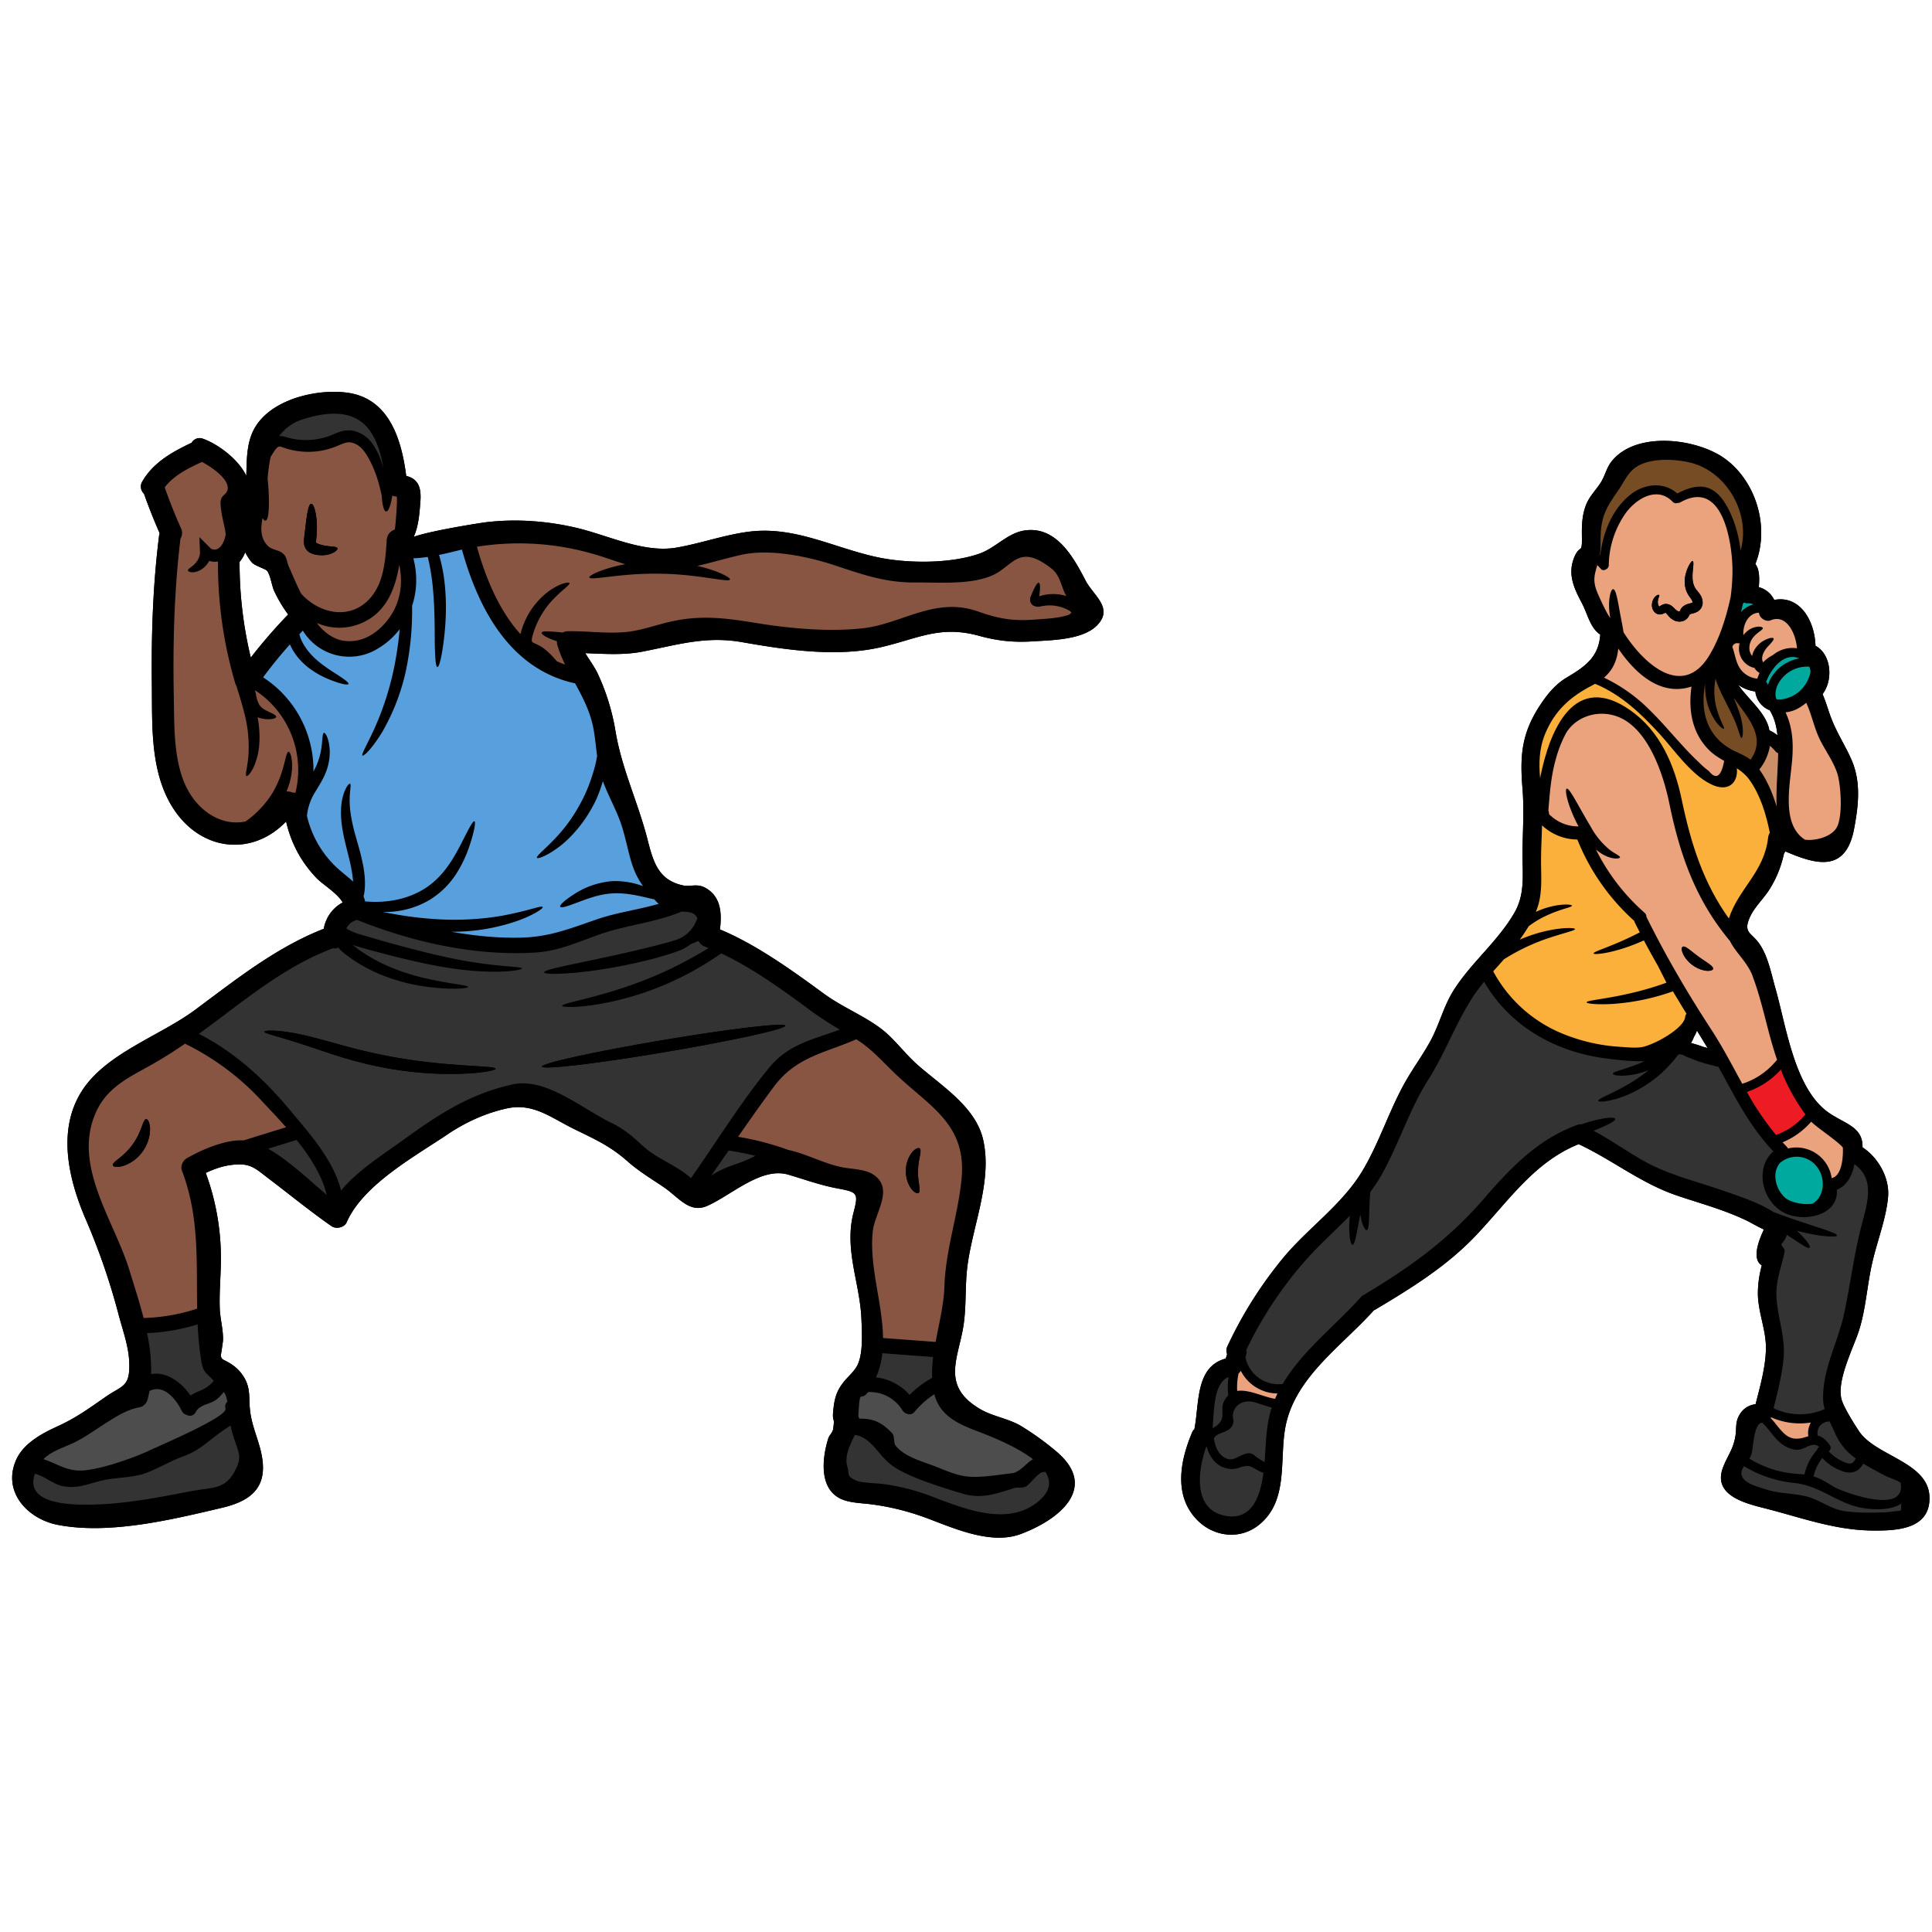
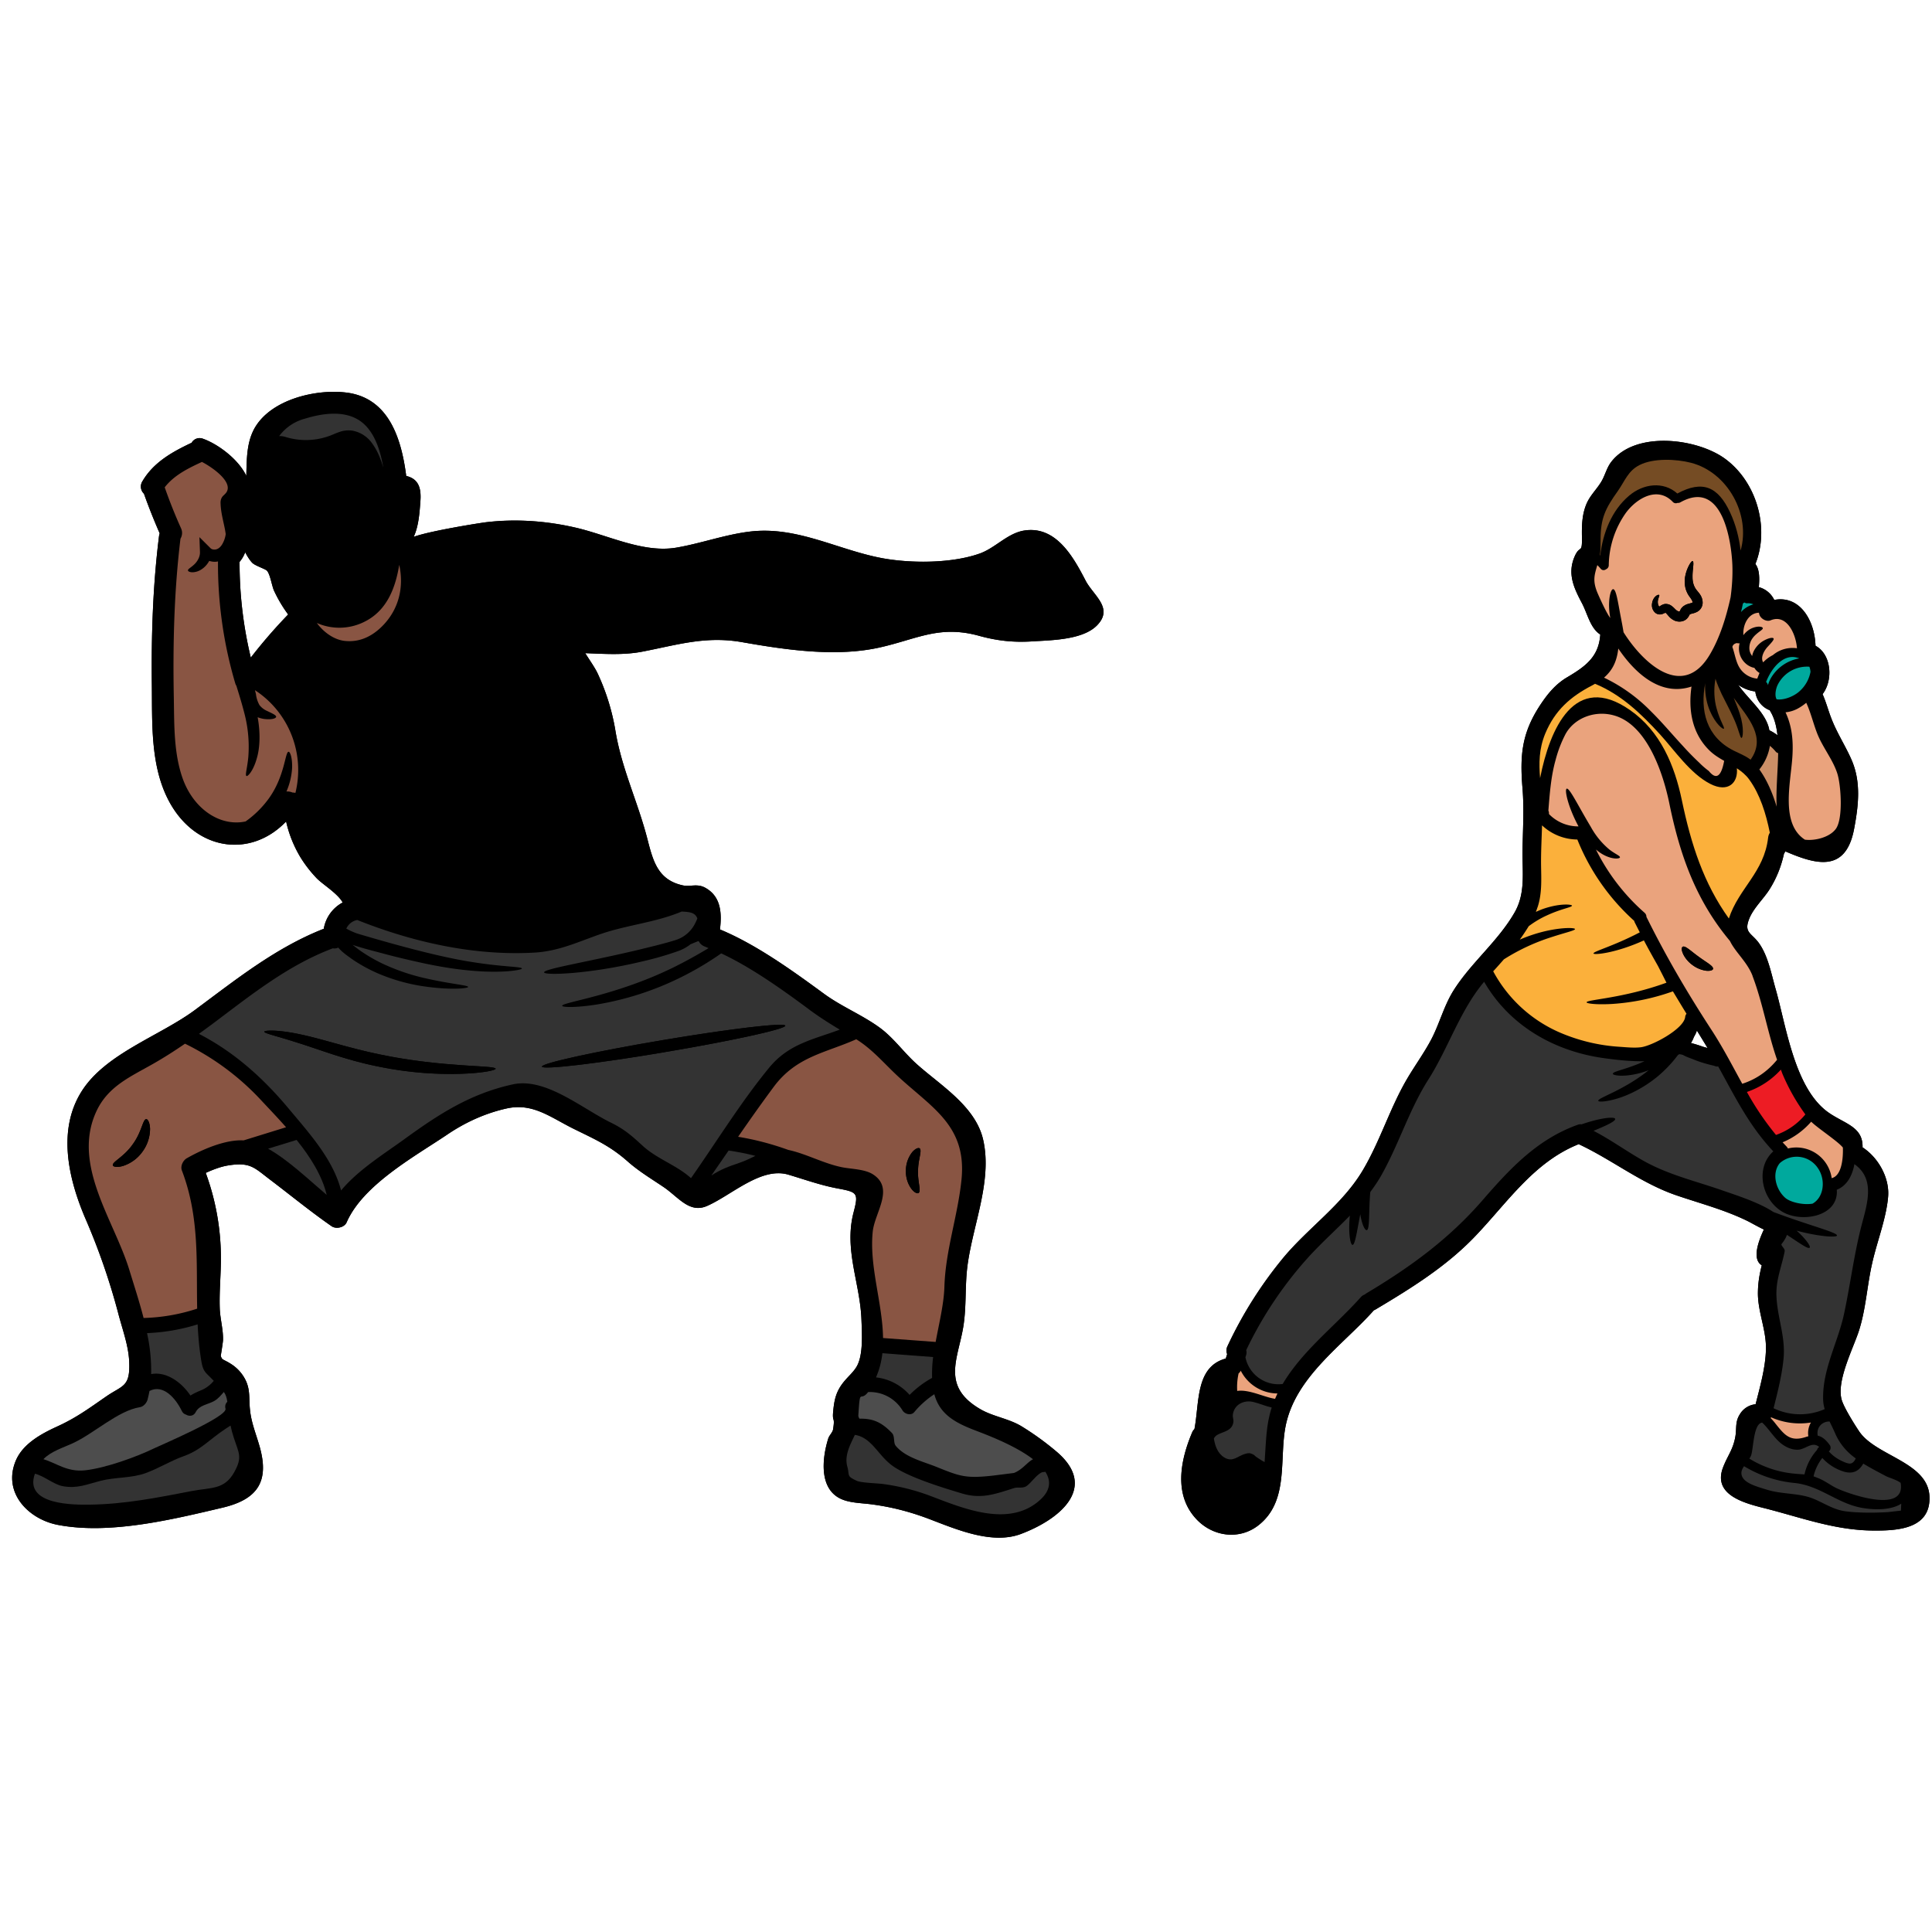
<svg xmlns="http://www.w3.org/2000/svg" width="500" viewBox="0 0 375 375" height="500" version="1.0">
  <defs>
    <clipPath id="a">
      <path d="M229 85h145.78v213H229Zm0 0" />
    </clipPath>
  </defs>
  <path d="M47.59 107.2c.42.8.91 1.58 1.4 2.07.6.57 2.51 1.15 2.84 1.52.62.7.94 2.94 1.36 3.86a26.6 26.6 0 0 0 2.74 4.62 101.15 101.15 0 0 0-7.25 8.37 78.47 78.47 0 0 1-2.18-18.58 6 6 0 0 0 1.09-1.87Zm151.2-4.22c-3.26.53-5.6 3.4-8.66 4.47-5.38 1.9-13.18 1.93-18.82.9-8.68-1.6-16.58-6.28-25.76-5.17-4.82.58-9.5 2.3-14.3 3.12-6.54 1.09-13.46-2.55-19.84-3.96a50.96 50.96 0 0 0-17.02-.98c-1 .11-10.85 1.66-14.09 2.84.98-2.08 1.15-4.83 1.3-6.88.23-2.84-.53-4.41-2.75-4.94-.93-7.28-3.4-15.18-11.65-16.18-5.88-.72-14.4 1.3-17.65 6.69-1.7 2.83-1.65 6.19-1.74 9.47-1.56-3.28-5.57-6.2-8.4-7.2a1.78 1.78 0 0 0-2.21.78c-3.75 1.77-7.38 3.78-9.54 7.47a1.9 1.9 0 0 0 .29 2.42c.92 2.6 1.95 5.17 3.05 7.69-.05.18-.1.36-.13.57-1.2 9.57-1.5 19.19-1.39 28.83.08 7.23-.28 15.28 3 21.95 4.98 10.14 15.96 11.99 23.06 4.58a23.39 23.39 0 0 0 2.84 7.04c.87 1.4 1.92 2.74 3.07 3.95 1.17 1.22 4.09 2.96 5.07 4.74a7.12 7.12 0 0 0-3.67 5.1c-9.35 3.67-17 9.82-25 15.75-6.79 5.04-17.32 8.43-21.98 15.76-4.78 7.54-2.58 16.97.65 24.58a128.96 128.96 0 0 1 6.4 18.4c.77 3.03 2.01 6.28 2.16 9.44.24 5.06-1.26 4.63-4.47 6.85-3.25 2.25-5.78 4.13-9.5 5.82-3.04 1.39-6.66 3.33-8.04 6.64-2.6 6.19 2.43 11.36 8.17 12.46 10.02 1.93 22.15-1.03 31.9-3.33 6.86-1.61 9.2-5.08 7.25-11.9-.7-2.47-1.62-4.59-1.87-7.2-.23-2.15.12-3.85-.96-5.88a7.8 7.8 0 0 0-2.54-2.81c-1.7-1.12-1.9-.76-2.17-1.72.02 0 .43-2.64.44-2.99.07-2.04-.56-4.16-.63-6.2-.12-3.41.26-6.83.22-10.23a47.97 47.97 0 0 0-2.94-16.06c1.36-.63 2.9-1.2 4.22-1.43 4.43-.75 5.2.43 8.25 2.73 4 3.03 7.86 6.2 11.98 9.06.88.59 2.46.23 2.9-.76 3.15-7.25 13.15-12.76 19.4-16.96a33.58 33.58 0 0 1 11.77-5.18c5.11-1.07 8.51 1.85 13.1 4.08 4.06 2 6.88 3.24 10.25 6.21 2.14 1.9 4.55 3.35 6.92 4.94 2.95 1.97 5.06 5.24 8.52 3.72 4.7-2.05 10.5-7.64 15.78-6.07 3.16.94 6.14 2.02 9.4 2.64 4.03.76 4.25.86 3.25 4.71-1.88 7.22 1.27 13.7 1.53 20.74.1 2.56.38 6.77-.86 9.04-.78 1.43-2.13 2.3-3.2 3.97-1.04 1.6-1.26 3.14-1.43 4.91-.2 2.12.4.85-.01 3.41-.09.6-.76 1.2-.94 1.8-1.24 3.96-1.78 9.8 2.5 11.73 1.7.78 4 .79 5.82 1.03 4.36.56 7.89 1.56 11.98 3.13 5.08 1.94 11.66 4.64 17.05 2.65 7.7-2.88 15.17-9.13 6.86-16.08a54.67 54.67 0 0 0-6.77-4.88c-2.48-1.47-5.5-1.86-7.92-3.28-7.65-4.45-4.33-9.76-3.31-16 .57-3.5.36-6.95.66-10.44.71-8.33 5.14-17.46 3.18-25.92-1.52-6.54-8.47-10.62-13.04-14.76-2.45-2.24-4.4-5.03-7.08-6.97-3.39-2.46-7.32-4.03-10.74-6.52-6.04-4.43-13.13-9.57-20.21-12.5.37-3.12.24-6.44-2.92-8.13-1.56-.82-2.8-.12-4.3-.43-4.83-1.06-5.77-4.72-6.85-8.94-1.9-7.38-5.07-13.8-6.27-21.36a43 43 0 0 0-3.34-10.7c-.56-1.24-1.6-2.68-2.47-4.07 3.66.14 7.34.4 10.94-.27 6.8-1.3 12.35-3.12 19.48-1.87 8.55 1.5 18.37 2.97 26.97.98 7.14-1.64 11.37-4.28 18.94-2.24a30.13 30.13 0 0 0 10.64 1.1c3.62-.22 9.6-.3 12.34-3.07 3.34-3.39-.7-5.8-2.22-8.77-2.36-4.55-5.73-10.64-11.9-9.66" />
  <path d="M41.5 268.02c-.07-.07-.13-.14-.22-.2-1.36-1.48-1.85-1.44-2.22-3.75-.39-2.36-.58-4.7-.7-7.02-3.2 1-6.47 1.57-9.81 1.7.54 2.66.87 5.34.79 7.96 2.97-.55 5.88 1.58 7.63 4.17.69-.46 1.5-.8 2.3-1.13a6.33 6.33 0 0 0 2.22-1.73Zm-11.56 13.09c1.15-.56 14.28-6.14 13.83-7.68-.16-.6.03-1.04.35-1.36a3.98 3.98 0 0 0-.67-1.89c-.57.65-1.1 1.32-1.9 1.76-1.18.66-2.88.8-3.54 2.1-.42.87-1.3.91-1.92.53-.32-.08-.62-.31-.81-.72-1.14-2.36-3.55-5.26-6.26-3.87-.1.57-.23 1.12-.37 1.66-.17.65-.77 1.37-1.47 1.48-4.23.66-8.92 5.1-13.05 7.02-1.79.82-4.3 1.6-5.7 3.09 2.54.76 4.57 2.52 8.05 2.16 4.02-.43 10.02-2.61 13.46-4.28Zm15.54 4.6c1.62-2.9.87-3.65-.08-6.59-.29-.88-.5-1.64-.65-2.42l-.96.62c-3.35 2.22-4.78 4.15-8.27 5.37-2.35.83-4.78 2.35-7.25 3.24-2.73 1-5.95.77-8.78 1.5-2.7.7-4.49 1.53-7.3 1.04-1.78-.33-3.56-1.96-5.41-2.43-2.26 6.2 7.93 6.04 10.67 6.01 6.76-.09 13.14-1.36 19.76-2.64 3.72-.72 6.34-.2 8.27-3.7Zm10.45-166.44a26.6 26.6 0 0 1-2.74-4.62c-.42-.92-.74-3.16-1.36-3.86-.33-.37-2.24-.95-2.84-1.52-.49-.5-.98-1.27-1.4-2.08a6 6 0 0 1-1.09 1.87c-.01 6.3.72 12.49 2.18 18.58 2.27-2.93 4.68-5.71 7.25-8.37Zm-8.65 102.08 8.24-2.55c-1.63-1.86-3.29-3.59-4.72-5.1a50.26 50.26 0 0 0-14.89-11.12c-2 1.37-4.03 2.69-6.14 3.88-4.4 2.51-8.75 4.34-11.03 9.18-4.88 10.4 3.39 21.12 6.36 30.84.9 2.99 1.95 6.14 2.78 9.34 3.55-.1 6.99-.7 10.39-1.81-.18-9.01.49-17.76-2.97-26.83-.32-.84.22-1.95.97-2.37 2.84-1.62 7.4-3.67 11-3.46Zm10.06-67.45a18.5 18.5 0 0 0-7.86-19.94c.06.25.13.5.18.77.22 1.01.38 1.72.7 2.14.32.45.86.8 1.38 1.07 1.07.52 1.9.86 1.85 1.2-.06.3-.88.58-2.34.4-.36-.06-.8-.15-1.25-.35.56 3.06.45 5.96-.17 8-.67 2.41-1.75 3.56-2 3.42-.31-.17.16-1.52.36-3.72.22-2.2.04-5.26-.8-8.58-.48-1.86-1.02-3.6-1.52-5.2a1.9 1.9 0 0 1-.23-.53 81.93 81.93 0 0 1-3.35-23.62c-.14.03-.26.06-.4.06-.43.04-.87-.03-1.3-.16a4.25 4.25 0 0 1-2.3 2.04c-1.13.37-1.82.04-1.82-.2 0-.3.55-.52 1.14-1.07.59-.51 1.26-1.51 1.2-2.56l-.11-2.82 2.16 2.15c.14.15.45.28.85.26.54-.03 1.02-.4 1.38-.98.37-.56.55-1.2.68-1.82l.03-.2c-.03-.28-.09-.56-.13-.83-.34-1.76-.82-3.38-.87-5.18-.03-.72.25-1.25.69-1.6.04-.04.07-.09.13-.13 2.14-2-2.16-5.1-4.43-6.27-2.67 1.24-5.42 2.58-7.23 4.93.94 2.69 2 5.33 3.16 7.93.34.74.24 1.46-.1 2.04-1.25 10.3-1.48 20.63-1.29 31 .1 5.17-.03 10.63 1.74 15.57 2.14 5.98 7.32 9.37 12.19 8.3 1.4-1.03 3.17-2.49 4.61-4.6 3.03-4.3 3.05-8.9 3.73-8.9.3-.03.74 1.12.69 3.07a13.4 13.4 0 0 1-1.09 4.64c.42-.03.8.05 1.17.2.2 0 .38.03.57.07Zm6.07 78.03c-.87-3.7-3.17-7.36-5.84-10.67l-5.53 1.7c3.89 2.18 7.87 6 11.37 8.97ZM74.36 90.66l.01-.07c-.64-3.63-1.94-7.43-4.92-9.17-3-1.76-6.99-1.16-10.22-.17a9.14 9.14 0 0 0-5.05 3.4c.44-.03.82.06 1.12.13a13.37 13.37 0 0 0 8.6-.16c.6-.2 1.18-.5 1.9-.75a5.3 5.3 0 0 1 2.48-.3c1.7.24 3 1.24 3.83 2.32a12.4 12.4 0 0 1 1.73 3.22c.21.53.38 1.05.52 1.55Zm2.26 12.11c.1-.04.63-6.4.35-6.4-.3 0-.58-.07-.81-.17-.32 1.85-.76 3.1-1.21 3.08-.43-.01-.76-1.27-.86-3.08-.21-.95-.49-2.2-.98-3.7-.28-.8-.63-1.7-1.07-2.6-.45-.92-.95-1.86-1.61-2.61A3.93 3.93 0 0 0 68 85.87c-.83-.14-1.82.42-3.27.99a14.49 14.49 0 0 1-9.98-.08c-.48-.14-.52-.14-.75-.04-.46.25-1.04 1.27-1.47 1.96a33.73 33.73 0 0 0-.59 4.2c.07.68.14 1.44.19 2.24.16 3.17.05 5.8-.6 5.9-.18.03-.38-.15-.58-.49-.33 1.88-.46 3.77.93 5.29.93 1.01 2.3.8 3.19 1.73.62.64.62 1.55.95 2.3.86 1.93 1.55 3.67 2.46 5.39 3.5 3.85 9.4 5.2 13.28.94 2.67-2.93 3.02-7.18 3.28-10.98 0-.13 0-.27.02-.4.11-1.05.6-1.64 1.56-2.05Zm-2.4 18.74c3.24-3.26 4.21-7.6 3.27-11.87-.76 4.59-2.45 9.02-6.95 11.14a10.82 10.82 0 0 1-9.04.14c1.34 1.84 3.37 3.26 5.4 3.48 2.87.31 5.29-.85 7.32-2.89Zm53.64 53.92c-.25-.2-.5-.46-.88-.88-.25-.04-.5-.1-.78-.16-1.9-.44-4.49-1.12-7.23-.99-2.73.14-5.2 1.15-7.03 1.82-1.83.7-3.04 1.08-3.2.78-.15-.28.74-1.16 2.44-2.27a15.82 15.82 0 0 1 7.67-2.7c2.3-.1 4.32.38 5.97.97-2.48-3.46-2.58-6.34-3.97-11.14-.94-3.24-2.69-6.1-3.83-9.24a28.37 28.37 0 0 1-1.3 3.57 27.1 27.1 0 0 1-3.43 5.48 22.04 22.04 0 0 1-3.76 3.69c-2.39 1.8-4.17 2.4-4.3 2.14-.2-.3 1.24-1.4 3.2-3.41.98-.99 2.05-2.26 3.13-3.74a34.81 34.81 0 0 0 3-5.16c.88-1.92 1.5-3.85 1.96-5.62.16-.63.27-1.23.38-1.82-.24-1.79-.4-3.6-.73-5.42-.63-3.27-2.08-6-3.55-8.7-12.6-2.74-18.76-14.43-21.96-25.96-1.03.25-2.65.67-4.43 1.04.5 1.72.88 3.62 1.09 5.63.48 4.54.13 8.6-.25 11.5-.4 2.9-.84 4.66-1.17 4.63-.33-.02-.46-1.83-.5-4.73-.04-2.9.01-6.86-.43-11.14-.2-1.97-.53-3.82-.93-5.5-.96.14-1.92.24-2.81.26.82 3.1.73 6.3-.24 9.23.04 3.06-.14 6.61-.79 10.39a41.29 41.29 0 0 1-4.92 13.95c-1.96 3.28-3.69 4.91-3.92 4.73-.29-.21.94-2.16 2.43-5.5a56.66 56.66 0 0 0 4.08-13.6c.33-1.86.55-3.69.72-5.44a14.94 14.94 0 0 1-4.27 3.77 10.54 10.54 0 0 1-14.54-3.5l-.67.7c.09.36.18.7.33 1.03 1.33 3.04 4.07 4.9 6.04 6.2 2 1.27 3.3 2.14 3.16 2.44-.15.28-1.64-.01-3.95-.97a16.86 16.86 0 0 1-3.87-2.24 11.71 11.71 0 0 1-3.55-4.47 91.79 91.79 0 0 0-5.2 6.4 21.46 21.46 0 0 1 9.77 18.27 13.1 13.1 0 0 0 1.49-4.21c.31-1.91.2-3.2.55-3.29.28-.09 1.02 1.14 1.12 3.4.04 1.11-.1 2.47-.63 3.9-.48 1.45-1.38 2.8-2.15 4.11a10.55 10.55 0 0 0-1.64 4.7 19.84 19.84 0 0 0 6.21 10.42c.97.84 1.92 1.58 2.75 2.35a25.5 25.5 0 0 0-.59-3.71c-.46-2.01-1.02-3.96-1.37-5.83a19.23 19.23 0 0 1-.35-5.09c.25-2.98 1.47-4.53 1.71-4.38.34.15-.24 1.77-.02 4.4.08 1.31.36 2.87.8 4.6.43 1.71 1.07 3.64 1.54 5.77.49 2.13.74 4.29.47 6.3-.03.29-.1.55-.16.8.11.31.23.62.3.98l.53.03c2.94.2 7.17-.13 10.93-2.46 3.75-2.31 5.78-6.1 7.18-8.77 1.37-2.73 2.26-4.48 2.58-4.36.28.11-.02 2.04-1.05 5.03a24.03 24.03 0 0 1-2.43 5.08 16.2 16.2 0 0 1-5.03 5.03A16.79 16.79 0 0 1 74.3 177c.74.15 1.52.31 2.35.45 2.45.43 5.18.79 8.04.96 5.74.36 10.92-.21 14.6-1.04 3.7-.77 5.9-1.66 6.05-1.31.14.24-1.87 1.69-5.61 2.92a38.5 38.5 0 0 1-12.1 1.87c4.5.81 9.05 1.26 13.62 1.14 5.54-.14 9.72-1.88 14.82-3.62 3.87-1.31 7.9-1.8 11.79-2.94Zm15.67 50.27c1.17-.4 2.16-.89 3.1-1.35a52.43 52.43 0 0 0-5.2-1.03l-3.36 4.85c1.7-1.14 3.4-1.78 5.46-2.47ZM163 199.85a69.2 69.2 0 0 1-6.1-4.02c-4.97-3.68-11.01-8.02-16.92-10.78a60.3 60.3 0 0 1-7.9 4.68 57.96 57.96 0 0 1-16 5.2c-4.26.7-6.94.59-6.97.3-.1-.7 10.45-1.91 21.93-7.62a92.34 92.34 0 0 0 6.48-3.58l-.64-.27a2.15 2.15 0 0 1-1.28-1.11c-.5.17-1.04.41-1.56.62-.64.5-1.39.93-2.16 1.24a61.83 61.83 0 0 1-7.26 2.11c-10.34 2.48-18.97 2.73-19.02 2.12-.08-.69 8.34-2 18.48-4.42 2.5-.61 5-1.2 7.02-1.85a6.34 6.34 0 0 0 3.88-3.38c.15-.28.26-.54.36-.82-.44-1.23-1.64-1.25-3.03-1.34-5 2.1-10.34 2.56-15.48 4.28-4.43 1.5-8.2 3.38-12.98 3.68-11.71.7-23.7-2-34.52-6.32a2.94 2.94 0 0 0-2.12 1.67c.66.36 1.36.7 2.12.96 8.6 2.55 16.62 4.67 22.43 5.55 5.84.95 9.53.86 9.54 1.24.03.27-3.7.96-9.74.42-3.02-.25-6.58-.8-10.46-1.69a162 162 0 0 1-6.07-1.46c-2.09-.57-4.2-1.06-6.48-1.82l-.13-.05 1.13.88a31.33 31.33 0 0 0 4.56 2.7 40.54 40.54 0 0 0 8.52 2.93c5.03 1.14 8.23 1.32 8.23 1.67 0 .26-3.23.65-8.52-.11a35.77 35.77 0 0 1-9.1-2.57 30.27 30.27 0 0 1-5-2.78c-.8-.6-1.66-1.15-2.46-2.03l-.13-.15c-.26.12-.54.17-.8.17-.09 0-.17-.02-.26-.03-8.91 3.36-16.17 9.3-23.72 14.94l-2.27 1.66c6.9 3.55 12.54 8.64 17.53 14.64 3.92 4.7 8.53 9.77 10.06 15.76 3.3-3.96 8.2-7 12.12-9.84 6.77-4.91 12.89-8.93 21.2-10.75 6.34-1.4 13.33 4.6 18.98 7.38 2.7 1.31 4.15 2.62 6.29 4.58 2.76 2.52 6.62 3.76 9.33 6.24 5-7.12 9.66-14.73 15.18-21.45 3.83-4.67 8.66-5.48 13.7-7.38Zm18.12 63.55-9.86-.75c-.18 1.6-.57 3.18-1.24 4.7 2.53.3 4.79 1.45 6.52 3.4 1.29-1.3 2.73-2.4 4.37-3.3-.04-1.32.03-2.7.2-4.05Zm5.5-34.48c1.05-10.59-5.95-13.99-12.66-20.31-2.66-2.52-4.71-4.97-7.77-6.9-6.01 2.7-11.62 3.33-16.04 9.26a363.97 363.97 0 0 0-6.9 9.68c3.35.55 6.57 1.4 9.75 2.55 3.46.73 6.92 2.68 10.53 3.38 1.78.34 4.36.35 5.93 1.38 4.19 2.72.32 7.36-.07 11.07-.71 6.73 1.9 13.88 2 20.68l10.2.76c.68-3.66 1.61-7.35 1.71-10.75.22-7.1 2.62-13.77 3.31-20.8Zm10.19 56.98c1.7-.7 2.45-1.99 3.69-2.66-3.58-2.76-9.25-4.83-11.33-5.64-3.8-1.47-6.78-3.09-7.83-6.98-1.45.94-2.7 2.07-3.86 3.44-.64.76-1.84.45-2.31-.29a7.39 7.39 0 0 0-6.69-3.57c-1.6 2.1-1.53-1.14-1.88 4.55-.02.19.1.4.2.6 2.53-.02 4.19.58 6.31 2.79.6.61.25 1.88.72 2.46 1.85 2.3 5.42 3.1 8.02 4.16 4.55 1.84 5.67 2.23 11 1.64l3.96-.5Zm5.04 5.25c2.12-1.9 2.14-3.77 1.03-5.48-.1.03-.2.05-.31.05-1.06-.03-2.56 2.36-3.5 2.82-.72.36-1.53.07-2.26.3-3.83 1.23-6.41 2.16-10.17 1.02-3.58-1.08-10.72-3.22-13.7-5.57-2.6-2.03-3.86-5.3-7.02-5.78-.95 2-2.06 4.04-1.47 6.18.49 1.81-.19 1.78 1.81 2.72.88.43 4.14.48 5.25.65 3.03.47 5.79 1.06 8.65 2.14 6.45 2.42 15.56 6.48 21.7.95Zm6.1-172.3c0-.03 0-.03-.02-.01-.08-.07-.35-.36-.83-.55a7.66 7.66 0 0 0-4.98-.61c-.34.03-.72.22-1.45-.08a1.31 1.31 0 0 1-.72-.91c-.05-.34 0-.55.03-.72.74-1.92 1.35-2.97 1.66-2.85.26.1.26 1.12.07 2.62a8.58 8.58 0 0 1 5.25-.05c-.97-1.64-1.11-3.94-2.84-5.3-6.32-5-7.45-.61-11.32 1.2-4.25 1.98-10.41 1.43-14.98 1.47-5.92.08-10.3-1.5-15.81-3.33-5.24-1.73-12.57-3.25-18.02-2.06-2.86.63-5.73 1.5-8.65 2.17.97.22 1.86.47 2.62.72 2.44.8 3.82 1.64 3.72 1.92-.23.67-6.16-1.06-13.65-1.12-7.46-.15-13.46 1.39-13.66.73-.1-.3 1.3-1.08 3.77-1.8.92-.29 2-.56 3.2-.77-2.55-.79-5.07-1.76-7.7-2.41a51.61 51.61 0 0 0-21.08-.99c1.73 6.17 4.3 12.36 8.45 16.96l.03-.12c.98-3.95 3.5-6.85 5.61-8.31 2.14-1.49 3.76-1.74 3.86-1.47.16.32-1.14 1.1-2.77 2.77a16.56 16.56 0 0 0-4.41 7.6c-.1.37-.13.71-.1.86.04.15 0 .12.21.29.2.14.57.28 1.03.5.45.23.86.5 1.23.78 1.03.8 1.77 1.67 2.38 2.37.52.24 1.06.45 1.6.65a24.26 24.26 0 0 1-1.52-3.82 1.88 1.88 0 0 1-.06-.7c-1.94-.62-3.09-1.37-2.97-1.7.15-.39 1.73-.23 4.09-.01.28-.15.61-.25.97-.25 3.52-.07 7.12.44 10.63.2 3.4-.2 6.4-1.43 9.7-2.14 5.53-1.2 10.37-.62 15.84.28 6.73 1.11 14.17 1.82 20.99 1.1 5.96-.62 11.3-4.14 17.4-4.15 1.9 0 3.53.33 5.32.96a23.26 23.26 0 0 0 10.49 1.5c2.19-.16 4.62-.22 6.75-.89l.23-.1a.78.78 0 0 0 .4-.42Zm2.73-6.2c1.53 2.95 5.56 5.37 2.22 8.76-2.74 2.77-8.72 2.85-12.34 3.07-3.97.25-6.87-.08-10.64-1.1-7.57-2.04-11.8.6-18.94 2.24-8.6 1.99-18.42.52-26.97-.98-7.13-1.25-12.67.58-19.48 1.87-3.6.68-7.28.4-10.94.27.86 1.4 1.9 2.83 2.47 4.07a43 43 0 0 1 3.34 10.7c1.2 7.56 4.38 13.98 6.27 21.36 1.09 4.22 2.02 7.88 6.85 8.94 1.5.31 2.74-.39 4.3.43 3.16 1.69 3.3 5 2.92 8.12 7.08 2.94 14.17 8.08 20.21 12.5 3.42 2.5 7.35 4.07 10.74 6.53 2.69 1.94 4.63 4.73 7.09 6.97 4.56 4.14 11.51 8.22 13.03 14.76 1.96 8.46-2.47 17.59-3.18 25.92-.3 3.49-.09 6.94-.66 10.43-1.02 6.25-4.34 11.56 3.3 16.01 2.43 1.42 5.45 1.8 7.93 3.28a54.67 54.67 0 0 1 6.77 4.88c8.3 6.95.84 13.2-6.87 16.08-5.38 2-11.96-.7-17.04-2.65a49.26 49.26 0 0 0-11.98-3.13c-1.82-.24-4.11-.25-5.82-1.03-4.28-1.93-3.74-7.77-2.5-11.74.18-.6.85-1.18.94-1.79.4-2.56-.18-1.29.01-3.4.17-1.78.39-3.32 1.42-4.92 1.08-1.67 2.43-2.54 3.21-3.97 1.24-2.27.96-6.48.86-9.04-.26-7.04-3.41-13.52-1.53-20.74 1-3.85.78-3.95-3.26-4.7-3.25-.63-6.23-1.71-9.4-2.65-5.28-1.57-11.06 4.02-15.77 6.07-3.46 1.52-5.57-1.75-8.52-3.72-2.37-1.6-4.78-3.04-6.92-4.94-3.37-2.97-6.19-4.21-10.26-6.21-4.58-2.23-7.98-5.15-13.09-4.07-4.24.89-8.2 2.77-11.76 5.17-6.26 4.2-16.26 9.7-19.42 16.96-.43 1-2.01 1.35-2.89.76-4.12-2.86-7.98-6.03-11.98-9.06-3.04-2.3-3.82-3.48-8.25-2.73-1.32.22-2.86.8-4.22 1.43a47.97 47.97 0 0 1 2.94 16.06c.04 3.4-.34 6.82-.22 10.24.07 2.03.7 4.15.63 6.2-.01.34-.42 2.98-.44 2.98.27.96.48.6 2.17 1.72a7.8 7.8 0 0 1 2.54 2.8c1.08 2.04.73 3.74.96 5.9.25 2.6 1.17 4.72 1.87 7.19 1.94 6.82-.39 10.29-7.24 11.9-9.76 2.3-21.89 5.26-31.91 3.33-5.74-1.1-10.77-6.27-8.17-12.46 1.38-3.3 5-5.25 8.05-6.64 3.71-1.69 6.24-3.58 9.49-5.82 3.21-2.22 4.71-1.79 4.47-6.85-.15-3.16-1.39-6.4-2.16-9.44a129.3 129.3 0 0 0-6.4-18.4c-3.23-7.61-5.43-17.04-.64-24.58 4.65-7.33 15.18-10.72 21.98-15.76 8-5.93 15.64-12.08 24.99-15.76a7.12 7.12 0 0 1 3.67-5.1c-.98-1.77-3.9-3.51-5.07-4.73a24.74 24.74 0 0 1-3.07-3.95 23.39 23.39 0 0 1-2.84-7.04c-7.1 7.4-18.08 5.56-23.06-4.58-3.28-6.67-2.92-14.72-3-21.95-.12-9.64.2-19.26 1.39-28.83.02-.2.08-.39.13-.57-1.1-2.52-2.13-5.09-3.05-7.69a1.9 1.9 0 0 1-.3-2.42c2.17-3.69 5.8-5.7 9.55-7.47a1.78 1.78 0 0 1 2.22-.77c2.82 1 6.83 3.9 8.4 7.2.08-3.3.04-6.65 1.73-9.48 3.26-5.4 11.77-7.41 17.65-6.7 8.25 1 10.72 8.9 11.65 16.19 2.22.53 2.98 2.1 2.75 4.94-.15 2.05-.32 4.8-1.3 6.88 3.24-1.18 13.1-2.73 14.1-2.84 5.7-.7 11.42-.24 17 .98 6.4 1.4 13.31 5.05 19.86 3.96 4.79-.81 9.47-2.54 14.3-3.12 9.17-1.1 17.07 3.57 25.75 5.18 5.64 1.02 13.44 1 18.81-.9 3.08-1.08 5.4-3.95 8.67-4.48 6.17-.98 9.54 5.11 11.9 9.66" />
  <path fill="#333" d="M207.94 118.84c.01-.02.01-.02.01.02l-.01-.02" />
-   <path fill="#895543" d="m207.94 118.84.01.02a.78.78 0 0 1-.4.41c-.08.05-.16.09-.23.11-2.13.67-4.56.73-6.75.9-4.02.27-6.73-.19-10.49-1.51-1.8-.63-3.41-.96-5.32-.96-6.1.01-11.44 3.53-17.4 4.15-6.82.72-14.26.01-20.99-1.1-5.47-.9-10.3-1.48-15.84-.28-3.3.7-6.3 1.94-9.7 2.15-3.51.23-7.1-.28-10.63-.21-.36 0-.69.1-.97.25-2.36-.22-3.94-.38-4.09.02-.12.32 1.03 1.07 2.97 1.68-.02.24-.02.46.06.7.39 1.34.92 2.6 1.52 3.83-.54-.2-1.08-.41-1.6-.65-.61-.7-1.35-1.56-2.38-2.37a7.49 7.49 0 0 0-1.23-.78c-.46-.22-.84-.36-1.03-.5-.22-.17-.17-.14-.22-.29-.02-.15 0-.49.1-.86a16.56 16.56 0 0 1 4.42-7.6c1.63-1.66 2.93-2.45 2.77-2.77-.1-.27-1.72-.02-3.86 1.47a14.67 14.67 0 0 0-5.6 8.31c-.02.05-.04.08-.04.12-4.16-4.6-6.72-10.8-8.45-16.96a51.61 51.61 0 0 1 21.07.99c2.64.65 5.16 1.62 7.72 2.41-1.2.21-2.29.48-3.21.76-2.46.73-3.86 1.52-3.77 1.81.2.66 6.2-.88 13.66-.73 7.49.06 13.42 1.79 13.65 1.12.1-.28-1.28-1.12-3.72-1.92a30.4 30.4 0 0 0-2.62-.72c2.92-.67 5.8-1.54 8.65-2.17 5.45-1.19 12.78.33 18.02 2.06 5.5 1.82 9.9 3.4 15.8 3.33 4.58-.04 10.74.51 14.99-1.47 3.87-1.81 5-6.2 11.32-1.2 1.73 1.36 1.87 3.66 2.84 5.3a8.58 8.58 0 0 0-5.25.05c.2-1.5.2-2.53-.07-2.62-.31-.12-.92.93-1.66 2.85-.03.17-.08.38-.03.72.06.33.34.74.72.91.73.3 1.1.11 1.45.08a7.66 7.66 0 0 1 4.98.61c.48.2.75.48.83.55" />
  <path fill="#333" d="M202.9 285.67c1.1 1.71 1.08 3.57-1.04 5.48-6.13 5.53-15.24 1.47-21.69-.95a42.05 42.05 0 0 0-8.65-2.14c-1.11-.17-4.37-.22-5.25-.65-2-.94-1.32-.91-1.8-2.72-.6-2.14.5-4.18 1.46-6.18 3.16.48 4.41 3.75 7.01 5.78 2.99 2.35 10.13 4.49 13.71 5.57 3.76 1.14 6.34.2 10.17-1.02.73-.23 1.54.06 2.26-.3.94-.46 2.44-2.85 3.5-2.82.12 0 .2-.02.31-.05" />
  <path fill="#4d4d4d" d="M200.5 283.24c-1.23.67-1.97 1.96-3.68 2.66l-3.96.5c-5.33.6-6.45.2-11-1.64-2.6-1.06-6.17-1.86-8.02-4.16-.47-.58-.11-1.85-.72-2.46-2.12-2.21-3.78-2.81-6.32-2.78-.1-.21-.21-.42-.2-.61.36-5.7.29-2.46 1.9-4.55a7.39 7.39 0 0 1 6.68 3.57c.47.74 1.67 1.05 2.3.3a17.47 17.47 0 0 1 3.87-3.45c1.05 3.9 4.03 5.51 7.83 6.98 2.08.8 7.75 2.88 11.33 5.64" />
  <path fill="#895543" d="M178.2 227.23c0-2.15.8-3.87.32-4.32-.26-.2-.86.02-1.48.76a5.8 5.8 0 0 0-1.2 3.5c-.05 1.5.46 2.8 1.05 3.56.58.77 1.17 1 1.42.82.52-.43-.2-2.17-.12-4.32Zm-4.23-18.62c6.71 6.32 13.71 9.72 12.66 20.31-.7 7.03-3.1 13.7-3.32 20.8-.1 3.4-1.03 7.09-1.7 10.75l-10.21-.76c-.1-6.8-2.71-13.95-2-20.68.4-3.7 4.26-8.35.07-11.07-1.57-1.03-4.15-1.04-5.93-1.38-3.61-.7-7.07-2.65-10.53-3.38-3.18-1.15-6.4-2-9.74-2.55 2.25-3.26 4.54-6.5 6.9-9.68 4.4-5.93 10.02-6.57 16.03-9.25 3.06 1.92 5.11 4.37 7.77 6.89" />
  <path fill="#333" d="M171.27 262.65c3.28.26 6.57.5 9.85.75a25.79 25.79 0 0 0-.2 4.05c-1.64.9-3.08 2-4.37 3.3a10.17 10.17 0 0 0-6.52-3.4c.67-1.52 1.06-3.1 1.24-4.7" />
  <path d="M178.52 222.91c.48.45-.32 2.17-.33 4.32-.09 2.15.64 3.89.12 4.32-.25.19-.84-.05-1.42-.82a5.72 5.72 0 0 1-1.06-3.56 5.8 5.8 0 0 1 1.2-3.5c.63-.74 1.23-.96 1.49-.76" />
  <path fill="#333" d="M96.2 207.44c-.02-.7-10.29-.21-22.5-2.78-6.08-1.24-11.49-3.1-15.61-3.93-4.11-.88-6.77-.78-6.79-.47 0 .33 2.5.84 6.36 2.1 3.9 1.19 9.26 3.34 15.56 4.61a69.23 69.23 0 0 0 16.27 1.45c4.15-.13 6.71-.67 6.71-.98Zm32.8-3.22c13.04-2.2 23.53-4.5 23.43-5.14-.12-.65-10.79.62-23.82 2.81-13.04 2.2-23.53 4.5-23.42 5.14.1.65 10.77-.6 23.8-2.8Zm27.9-8.39c2.01 1.5 4.02 2.78 6.1 4.02-5.04 1.9-9.87 2.71-13.7 7.38-5.52 6.72-10.18 14.33-15.18 21.45-2.71-2.48-6.57-3.72-9.33-6.24-2.14-1.96-3.58-3.27-6.3-4.58-5.64-2.79-12.63-8.77-18.97-7.38-8.31 1.82-14.43 5.84-21.2 10.75-3.92 2.84-8.82 5.88-12.12 9.84-1.53-6-6.14-11.07-10.06-15.76-4.99-6-10.64-11.09-17.53-14.64l2.27-1.66c7.55-5.64 14.8-11.58 23.72-14.94l.25.03c.27 0 .55-.05.8-.17.06.04.1.12.14.15.8.88 1.67 1.44 2.46 2.03a30.27 30.27 0 0 0 5 2.78 35.77 35.77 0 0 0 9.1 2.57c5.3.76 8.52.37 8.52.11 0-.35-3.2-.53-8.23-1.67a40.54 40.54 0 0 1-8.52-2.92 31.33 31.33 0 0 1-4.56-2.71l-1.13-.88.13.05c2.29.76 4.4 1.25 6.48 1.82a162 162 0 0 0 6.07 1.46c3.88.88 7.44 1.44 10.46 1.69 6.04.54 9.77-.15 9.74-.42-.01-.38-3.7-.3-9.54-1.24-5.81-.88-13.84-3-22.43-5.55a13.2 13.2 0 0 1-2.12-.96 2.94 2.94 0 0 1 2.12-1.67c10.82 4.32 22.8 7.02 34.52 6.32 4.78-.3 8.55-2.17 12.98-3.68 5.14-1.72 10.47-2.18 15.48-4.28 1.4.09 2.59.11 3.03 1.34-.1.28-.21.54-.36.82a6.34 6.34 0 0 1-3.88 3.38c-2.01.64-4.52 1.24-7.02 1.85-10.14 2.42-18.56 3.73-18.48 4.42.05.61 8.68.36 19.02-2.12a61.83 61.83 0 0 0 7.26-2.11c.77-.31 1.52-.73 2.16-1.24.52-.2 1.06-.45 1.56-.62.24.5.65.89 1.28 1.11l.64.27a92.34 92.34 0 0 1-6.48 3.58c-11.48 5.71-22.03 6.92-21.93 7.62.03.29 2.7.4 6.97-.3a57.96 57.96 0 0 0 16-5.2 60.3 60.3 0 0 0 7.9-4.68c5.9 2.76 11.95 7.1 16.92 10.78" />
  <path d="M152.43 199.08c.1.65-10.4 2.95-23.43 5.14-13.04 2.21-23.71 3.46-23.81 2.81-.11-.64 10.38-2.94 23.42-5.14 13.03-2.2 23.7-3.46 23.82-2.8" />
  <path fill="#333" d="M146.63 224.35c-.94.46-1.93.95-3.1 1.35-2.07.7-3.76 1.33-5.46 2.47l3.35-4.85c1.77.25 3.5.6 5.2 1.03" />
-   <path fill="#58a0dd" d="M126.98 174.55c.38.42.63.68.88.88-3.9 1.14-7.92 1.63-11.79 2.94-5.1 1.74-9.28 3.48-14.82 3.62-4.57.12-9.12-.33-13.63-1.14a38.5 38.5 0 0 0 12.1-1.87c3.75-1.23 5.76-2.68 5.62-2.92-.15-.35-2.35.54-6.05 1.31-3.68.83-8.86 1.4-14.6 1.04a70.01 70.01 0 0 1-8.04-.96c-.83-.14-1.6-.3-2.35-.45a16.79 16.79 0 0 0 9.28-2.45 16.2 16.2 0 0 0 5.03-5.03 24.03 24.03 0 0 0 2.43-5.08c1.03-3 1.33-4.92 1.05-5.03-.32-.12-1.2 1.63-2.58 4.36-1.4 2.68-3.43 6.46-7.18 8.77-3.76 2.33-7.99 2.67-10.93 2.46l-.54-.03c-.06-.36-.18-.67-.3-.97.06-.26.14-.52.17-.8.27-2.02.02-4.18-.47-6.3-.47-2.14-1.11-4.07-1.55-5.78-.43-1.73-.71-3.29-.8-4.6-.2-2.63.37-4.25.03-4.4-.24-.15-1.46 1.4-1.71 4.38-.13 1.48 0 3.21.35 5.09.35 1.87.91 3.82 1.37 5.83.3 1.3.5 2.54.59 3.7-.83-.76-1.78-1.5-2.75-2.34a19.84 19.84 0 0 1-6.21-10.43c.15-1.47.62-3.1 1.64-4.69.77-1.3 1.67-2.66 2.16-4.12.51-1.41.66-2.78.62-3.9-.1-2.25-.84-3.48-1.12-3.39-.34.08-.24 1.38-.55 3.29a13.1 13.1 0 0 1-1.49 4.21 21.46 21.46 0 0 0-9.77-18.28 91.79 91.79 0 0 1 5.2-6.4c.85 1.93 2.18 3.4 3.55 4.48a16.86 16.86 0 0 0 3.87 2.24c2.31.96 3.8 1.25 3.95.97.13-.3-1.16-1.17-3.16-2.44-1.97-1.3-4.7-3.16-6.04-6.2-.15-.33-.24-.67-.33-1.02l.67-.7a10.54 10.54 0 0 0 14.54 3.5c1.7-1 3.13-2.3 4.27-3.78-.17 1.75-.4 3.58-.72 5.44a56.66 56.66 0 0 1-4.08 13.6c-1.5 3.34-2.72 5.29-2.43 5.5.23.18 1.96-1.45 3.92-4.73a41.29 41.29 0 0 0 4.92-13.95c.65-3.78.83-7.33.79-10.4.97-2.92 1.06-6.12.24-9.22.9-.02 1.85-.12 2.8-.26.4 1.68.74 3.53.94 5.5.44 4.28.39 8.24.42 11.14.05 2.9.18 4.7.5 4.73.34.03.79-1.73 1.18-4.63.38-2.9.73-6.96.25-11.5-.21-2-.59-3.9-1.1-5.63 1.8-.37 3.4-.79 4.44-1.04 3.2 11.53 9.35 23.22 21.96 25.97 1.47 2.68 2.92 5.42 3.55 8.7.34 1.8.49 3.62.73 5.4-.11.6-.22 1.2-.38 1.83a34.26 34.26 0 0 1-1.97 5.62 34.81 34.81 0 0 1-2.99 5.16 32.29 32.29 0 0 1-3.14 3.74c-1.95 2.01-3.38 3.1-3.19 3.41.13.26 1.91-.34 4.3-2.14 1.2-.9 2.5-2.16 3.76-3.7a27.1 27.1 0 0 0 3.43-5.47c.53-1.2.95-2.4 1.3-3.57 1.14 3.13 2.89 6 3.83 9.24 1.4 4.8 1.5 7.68 3.97 11.14a15.48 15.48 0 0 0-5.97-.97 15.82 15.82 0 0 0-7.67 2.7c-1.7 1.1-2.6 1.99-2.44 2.27.16.3 1.37-.08 3.2-.78 1.83-.67 4.3-1.68 7.03-1.82 2.74-.13 5.32.55 7.23.99.27.06.53.12.78.16" />
  <path d="M73.7 204.66c12.21 2.57 22.48 2.07 22.5 2.78 0 .3-2.56.85-6.7.98-4.18.16-10-.13-16.28-1.45-6.3-1.27-11.67-3.42-15.56-4.61-3.87-1.26-6.36-1.77-6.36-2.1.02-.31 2.68-.41 6.79.47 4.12.82 9.53 2.69 15.6 3.93" />
  <path fill="#895543" d="M77.49 109.64c.94 4.26-.03 8.6-3.27 11.87-2.03 2.04-4.45 3.2-7.31 2.89-2.04-.22-4.07-1.64-5.41-3.48a10.82 10.82 0 0 0 9.04-.14c4.5-2.12 6.2-6.55 6.95-11.14" />
-   <path fill="#895543" d="M63.6 107.66c1.4-.32 2.01-.99 1.89-1.26-.13-.32-.91-.27-1.98-.42a7.43 7.43 0 0 1-1.8-.44 1.23 1.23 0 0 1-.35-.2h-.02l.02-.02v-.02l-.02-.1.03-.49c.47-3.86-.33-7-.98-6.92-.66.07-.93 3.05-1.36 6.67-.04.5-.17 1.22.33 2.06.58.85 1.34.99 1.75 1.1.94.22 1.8.18 2.5.04Zm13.37-11.3c.28 0-.25 6.37-.35 6.41-.96.41-1.45 1-1.56 2.05-.02.13-.02.27-.02.4-.26 3.8-.61 8.05-3.28 10.98-3.88 4.25-9.79 2.9-13.28-.94-.91-1.72-1.6-3.46-2.46-5.39-.33-.75-.33-1.66-.95-2.3-.89-.93-2.26-.72-3.19-1.73-1.4-1.52-1.26-3.41-.93-5.29.2.34.4.52.58.5.65-.11.76-2.74.6-5.9a58.5 58.5 0 0 0-.19-2.26 33.73 33.73 0 0 1 .59-4.2c.43-.68 1-1.7 1.47-1.95.23-.1.27-.1.75.04a14.49 14.49 0 0 0 9.98.07c1.45-.56 2.44-1.12 3.27-.98.9.1 1.79.66 2.43 1.42.66.75 1.16 1.69 1.61 2.6.44.91.79 1.8 1.07 2.61.5 1.5.77 2.75.98 3.7.1 1.81.43 3.07.86 3.08.45.02.9-1.23 1.2-3.08.24.1.51.17.82.17" />
  <path fill="#333" d="m74.37 90.59-.01.07c-.14-.5-.3-1.02-.52-1.55a12.4 12.4 0 0 0-1.73-3.22 5.97 5.97 0 0 0-3.83-2.32 5.3 5.3 0 0 0-2.47.3c-.73.25-1.32.55-1.9.75a13.37 13.37 0 0 1-8.6.16c-.31-.07-.7-.16-1.13-.13a9.14 9.14 0 0 1 5.05-3.4c3.23-.99 7.22-1.59 10.22.17 2.98 1.74 4.28 5.54 4.92 9.17" />
  <path d="M65.49 106.4c.12.27-.5.94-1.89 1.26-.69.14-1.55.18-2.5-.03-.4-.12-1.16-.26-1.74-1.1-.5-.85-.37-1.58-.33-2.07.43-3.62.7-6.6 1.36-6.67.65-.08 1.45 3.06.98 6.92l-.03.5.02.1-.02.02.02.01c.07.06.2.14.36.2.62.24 1.24.37 1.79.44 1.07.15 1.85.1 1.98.42" />
  <path fill="#333" d="M57.57 221.26c2.67 3.31 4.97 6.96 5.84 10.67-3.5-2.97-7.48-6.79-11.37-8.97l5.53-1.7" />
  <path fill="#895543" d="M49.48 133.96a18.5 18.5 0 0 1 7.86 19.94c-.2-.04-.38-.07-.57-.07a2.48 2.48 0 0 0-1.17-.2A13.4 13.4 0 0 0 56.7 149c.05-1.95-.39-3.1-.69-3.08-.68 0-.7 4.62-3.73 8.92a19.34 19.34 0 0 1-4.61 4.6c-4.87 1.06-10.05-2.33-12.2-8.3-1.76-4.95-1.64-10.41-1.73-15.58-.2-10.37.04-20.7 1.29-31 .34-.58.44-1.3.1-2.04a99.7 99.7 0 0 1-3.16-7.93c1.81-2.35 4.56-3.7 7.23-4.93 2.27 1.18 6.57 4.27 4.43 6.27-.06.04-.09.1-.13.14-.44.34-.72.87-.69 1.59.05 1.8.53 3.42.87 5.18.04.27.1.55.13.83l-.03.2a5.25 5.25 0 0 1-.68 1.82c-.36.58-.84.94-1.38.98-.4.02-.71-.1-.85-.26l-2.16-2.15.1 2.82c.07 1.05-.6 2.05-1.2 2.56-.58.55-1.13.78-1.13 1.07 0 .24.69.57 1.83.2.73-.24 1.7-.92 2.3-2.04.42.13.86.2 1.3.16.13 0 .25-.03.4-.06a81.93 81.93 0 0 0 3.34 23.62c.06.2.13.37.23.52.5 1.6 1.04 3.35 1.52 5.21a25.6 25.6 0 0 1 .8 8.58c-.2 2.2-.67 3.55-.36 3.72.25.14 1.33-1 2-3.41.62-2.05.73-4.95.17-8 .45.19.89.28 1.25.34 1.46.18 2.28-.1 2.34-.4.05-.34-.78-.68-1.85-1.2a3.76 3.76 0 0 1-1.37-1.07 5.59 5.59 0 0 1-.7-2.14l-.19-.77M27.66 223.53a7.54 7.54 0 0 0 1.46-4.44c-.04-1.22-.44-1.9-.76-1.87-.65.08-.88 2.59-2.62 4.92-1.66 2.39-3.97 3.37-3.84 4.03.06.31.84.48 2 .13a7.41 7.41 0 0 0 3.76-2.77Zm27.86-4.73-8.24 2.55c-3.61-.2-8.17 1.84-11.01 3.46-.75.42-1.29 1.53-.97 2.37 3.46 9.07 2.79 17.82 2.97 26.83a36.18 36.18 0 0 1-10.4 1.81c-.82-3.2-1.86-6.35-2.77-9.34-2.98-9.72-11.24-20.44-6.36-30.84 2.28-4.84 6.64-6.67 11.03-9.18 2.1-1.2 4.14-2.5 6.14-3.88a50.26 50.26 0 0 1 14.9 11.11c1.42 1.52 3.08 3.25 4.71 5.1" />
  <path fill="#333" d="M45.4 279.12c.95 2.94 1.7 3.68.08 6.6-1.93 3.5-4.55 2.97-8.27 3.69-6.62 1.28-13 2.55-19.76 2.64-2.74.03-12.93.2-10.67-6.01 1.85.47 3.63 2.1 5.42 2.43 2.8.5 4.59-.34 7.3-1.04 2.82-.73 6.04-.5 8.77-1.5 2.47-.9 4.9-2.4 7.25-3.24 3.5-1.22 4.92-3.15 8.27-5.37l.96-.62c.16.78.36 1.54.65 2.42" />
  <path fill="#4d4d4d" d="M43.77 273.43c.45 1.54-12.68 7.12-13.83 7.68-3.44 1.67-9.44 3.85-13.46 4.28-3.48.36-5.5-1.4-8.05-2.16 1.4-1.5 3.91-2.27 5.7-3.1 4.13-1.9 8.82-6.35 13.05-7 .7-.12 1.3-.84 1.47-1.49.14-.54.26-1.09.37-1.66 2.71-1.39 5.12 1.51 6.26 3.87.19.4.49.64.81.72.63.38 1.5.34 1.92-.52.66-1.3 2.36-1.45 3.54-2.1.8-.45 1.33-1.12 1.9-1.77.35.5.55 1.03.67 1.89-.32.32-.51.77-.35 1.36" />
  <path fill="#333" d="M41.28 267.81c.09.07.15.14.21.21a6.33 6.33 0 0 1-2.22 1.73c-.8.34-1.61.67-2.3 1.13-1.75-2.59-4.66-4.72-7.63-4.17a34.1 34.1 0 0 0-.8-7.95c3.35-.14 6.62-.7 9.82-1.7.12 2.32.31 4.65.7 7.01.37 2.3.86 2.27 2.22 3.74" />
  <path d="M29.13 219.09a7.54 7.54 0 0 1-1.47 4.44 7.41 7.41 0 0 1-3.76 2.77c-1.16.35-1.94.18-2-.13-.13-.66 2.18-1.64 3.84-4.03 1.74-2.33 1.97-4.84 2.62-4.92.32-.02.72.65.77 1.87" />
  <g clip-path="url(#a)">
    <path d="m343.52 141.79-.1-.02c-.02-.16-.04-.32-.08-.47-.83-3.18-4.03-5.6-5.96-8.38.98.7 2.12 1.14 3.33 1.3a4.37 4.37 0 0 0 2.81 3.64c.03.07.05.13.09.18.8 1.32 1.2 2.9 1.4 4.67a8.16 8.16 0 0 0-1.5-.92Zm-12.07 61.64c-.3-.1-.61-.18-.91-.26-.77-.28-1.54-.52-2.33-.72.22-.36.42-.74.57-1.15.2-.37.4-.72.5-1.01l.08-.26c.64 1.02 1.27 2.06 1.9 3.1l.19.3Zm-99.61 73.96c-.17.16-.32.35-.43.61-2.26 5.33-3.65 12.01.72 16.77 3.19 3.5 8.4 4.23 12.16 1.27 6-4.74 3.93-12.9 5.28-19.4 1.98-9.48 11.03-15.51 17.1-22.31l.3-.15c6.94-4.14 13.78-8.37 19.4-14.27 6.26-6.55 11.37-14.37 20.06-17.83 6.56 3.08 12.13 7.62 19.07 9.97 4.7 1.6 9.36 2.8 13.84 5.02.55.28 2.05 1.13 3.03 1.58-1.03 2.2-2.37 5.74-.41 6.95a21.3 21.3 0 0 0-.75 5.67c.08 3.6 1.64 7 1.56 10.6-.07 3.48-1.13 7.25-2.01 10.7a4 4 0 0 0-3.06 1.95c-.94 1.46-.6 2.71-.86 4.28-.44 2.58-1.52 3.74-2.38 5.98-1.98 5.09 3.42 6.8 7.55 7.84 7.37 1.83 14 4.43 21.7 4.46 4.63.03 11.07-.31 10.8-6.64-.31-6.69-10.44-7.8-13.66-12.63-.87-1.3-2.9-4.52-3.37-6.07-1.09-3.65 2.21-9.97 3.33-13.4 1.36-4.22 1.58-8.78 2.57-13.11.93-4.2 2.73-8.68 3.1-12.91.32-3.62-1.84-7.59-4.96-9.62.1-3.91-3.27-4.52-6.38-6.6-6.8-4.54-8.4-16.84-10.51-24.2-.8-2.81-1.4-6.12-3.05-8.6-1.51-2.28-3.24-2.13-2.01-5.08.86-2.05 2.72-3.74 3.9-5.61a21.16 21.16 0 0 0 2.8-6.93c.11-.13.2-.27.24-.44 5.88 2.53 11.76 4.3 13.38-4.4.86-4.56 1.38-9.11-.55-13.46-1.2-2.7-2.79-5.12-3.86-7.9-.62-1.57-1.04-3.22-1.72-4.75 2.12-2.77 1.7-7.73-1.37-9.39-.16-4.93-3.05-9.84-8.01-8.9a4.64 4.64 0 0 0-2.99-2.48c.13-1.6.18-3.38-.67-4.49 2.83-7.08.18-16-5.91-20.44-5.4-3.94-17.33-5.48-22.05.6-.96 1.23-1.22 2.74-2.05 4.03-.95 1.51-2.2 2.63-2.87 4.38-.77 1.96-.82 4-.79 6.07.08 3.71-.39 1.38-1.5 4.12-1.3 3.25-.03 5.95 1.5 8.83 1.1 2.07 1.6 4.83 3.56 6.1-.27 4.25-2.78 6.15-6.39 8.28-2.27 1.34-3.83 3.23-5.28 5.43-3.59 5.46-3.95 9.79-3.42 16.18.33 4.06.06 8.04 0 12.1-.05 4.1.6 8.13-1.48 11.86-3.22 5.67-8.5 9.81-11.93 15.28-1.86 2.98-2.7 6.4-4.32 9.5-1.38 2.6-3.13 5-4.63 7.54-3.39 5.74-5.29 12.24-8.73 17.97-3.92 6.52-10.42 10.96-15.27 16.75a80.3 80.3 0 0 0-10.93 17.3 1.84 1.84 0 0 0-.04 1.48l-.27.87c-5.9 1.59-5.1 8.54-6.08 13.69" />
-     <path d="M238.4 270.84c-.14-1.21-.11-2.4.06-3.57-2.92 1.18-2.8 6.4-3.09 9.94.2-.1.42-.23.63-.38 2.25-1.59.61-3.02 1.64-4.97.23-.43.49-.75.76-1.02Zm6.83 15.02c-.66-.15-1.25-.56-2.05-1-1.57-.88-2.64.43-4.37.26-2.6-.24-3.99-2.16-4.65-4.4-1.62 4.45-2.75 12.21 3.6 13.48 5.45 1.1 6.95-4.2 7.47-8.34Zm.23-2.12c.3-3.69.23-7.06 1.38-10.54-1.22-.27-2.32-.78-3.58-1.08-1.73-.42-3.75.42-3.97 2.52-.05.42.17.89.12 1.34-.29 2.31-3.14 1.77-3.8 3.24.23 1.46.76 2.92 2.05 3.69 1.62.96 2.56-.28 3.94-.7.67-.2 1-.21 1.6.08.33.15.37.33.66.51.35.22.98.7 1.6.99v-.05Zm2.03-12.23.46-1.04a8.04 8.04 0 0 1-7.12-4.42c-.1.2-.23.38-.42.53a12.3 12.3 0 0 0-.27 3.4c2.28-.36 5.23 1.22 7.35 1.53Zm79.6-74.1c.02-.27.13-.47.26-.64-.9-1.45-1.76-2.9-2.64-4.35a43.5 43.5 0 0 1-11.7 2.44c-3.14.2-5.05-.07-5.05-.3 0-.56 7.03-.74 15.5-3.82-.21-.42-.42-.85-.66-1.3l-.99-1.95a151.6 151.6 0 0 1-2.73-4.96c-5.56 2.52-9.74 2.86-9.78 2.53-.09-.4 3.8-1.38 8.98-4.09l-1.03-2.03c-.02-.07-.02-.13-.05-.2a42.44 42.44 0 0 1-11.04-15.8 10.1 10.1 0 0 1-6.85-2.73c-.07 2.57-.22 5.13-.19 7.7.04 2.72.2 5.43-.63 8.04-.13.35-.24.7-.39 1.05.55-.25 1.1-.48 1.6-.65 3.27-1.08 5.43-.8 5.42-.56.03.32-2 .56-4.87 1.89-1.1.5-2.32 1.2-3.52 2.09-.53.87-1.12 1.75-1.74 2.6a29.92 29.92 0 0 1 5.68-1.79c3.1-.62 5.02-.49 5.04-.24 0 .28-1.84.66-4.67 1.59-2.52.8-5.81 2.16-9.14 4.28-.7.8-1.39 1.58-2.07 2.32a26.75 26.75 0 0 0 13.5 12.12c3.56 1.47 7.3 2.3 11.15 2.54 1.29.1 2.75.24 4.02.08 2.22-.28 8.31-3.54 8.6-5.86Zm4.36 6.02-.18-.3-1.9-3.1-.1.26c-.09.29-.29.64-.5 1-.14.42-.34.8-.56 1.16.8.2 1.56.44 2.33.72l.9.26Zm.23-53.78c1.43 1.78 2.41 1.1 2.98-1.97a13.59 13.59 0 0 1-2.77-1.93c-3.5-3.35-4.22-7.96-3.57-12.49-5.95 1.96-10.9-2.5-14.2-7.38-.27 2.28-1 4.11-2.78 5.65a31.9 31.9 0 0 1 9.08 6.5c2.17 2.14 4.11 4.48 6.18 6.71a53.44 53.44 0 0 0 3.26 3.33c.56.57 1.18 1.1 1.82 1.58Zm4.23-33.72c.28-2.09.42-4.18.34-6.3-.19-4.43-1.86-16.76-10.1-12.12-.2.1-.37.12-.54.1a.8.8 0 0 1-.93-.2c-2.98-3.1-6.98-.7-9.07 2.1a18 18 0 0 0-3.35 10.2.84.84 0 0 1-.5.77c-.32.24-.76.29-1.1-.1-.1-.15-.34-.42-.61-.69-.57 1.91-.99 3.07.1 5.55.32.78 1.67 3.8 2.43 4.74-.01-.02-.01-.05-.03-.07-.57-3.07.03-5.59.57-5.55.57.03.9 2.38 1.43 5.18.23 1.19.44 2.28.58 3.18 3.76 6 11.5 13.21 16.75 4.33 1.95-3.28 3.16-7.2 4.03-11.12Zm1.94-9.07c2-7.02-2.56-15.23-9.65-17.04-2.87-.74-7.27-.93-9.98.45-2.25 1.14-2.84 3.12-4.2 5.05-2.41 3.38-3.38 5.23-3.35 9.63 0 1.07 0 1.9-.14 2.8l.08.05c.5-4.33 2.23-8.76 5.61-11.6 2.73-2.3 6.62-2.84 9.35-.4 4.88-2.63 7.89-1.38 10.24 3.66a24.04 24.04 0 0 1 2.04 7.4Zm2.48 10.45c-.36-.2-.8-.25-1.31-.2a1.4 1.4 0 0 1-.45-.17l-.27.2c-.1.56-.24 1.11-.37 1.67a4.93 4.93 0 0 1 2.4-1.5Zm-.55 30.15c3.09-4.33-.37-8.02-3.27-12.01.45 1.1.88 2.16 1.19 3.12.9 2.79.58 4.7.33 4.66-.32 0-.5-1.68-1.68-4.14-.56-1.25-1.35-2.7-2.18-4.38-.42-.9-.85-1.89-1.2-2.96-.4 2.15-.2 4.23.23 5.75.64 2.43 1.64 3.74 1.4 3.95-.15.15-1.61-.88-2.72-3.49a12.5 12.5 0 0 1-.93-4.83c0-.19.03-.37.04-.57-1.05 5.39.22 10.43 5.45 13.1 1.26.64 2.32 1 3.34 1.8Zm1.31-15.74.43-1.1a2.77 2.77 0 0 1-1-1h-.05a3.54 3.54 0 0 1-1.26-.55 3.9 3.9 0 0 1-1.55-4.21.85.85 0 0 1-.5-.04c-.44.06-.82.31-.91.75.49 1.32.65 2.8 1.38 4.01a4.52 4.52 0 0 0 3.46 2.14Zm3.84 73.98c-1.86-5.34-2.76-10.97-4.76-16.25-1.03-2.74-3.31-4.57-4.39-6.81-6.55-7.83-9.67-16.49-11.75-26.63-1.16-5.7-4.21-15.18-10.6-17.1-3.7-1.12-7.77.35-9.55 3.55a23.8 23.8 0 0 0-1.95 5.05c-.9 3.2-1.13 6.52-1.4 9.82.04.07.06.14.09.22.04.16.04.3.03.45a7.86 7.86 0 0 0 5.74 2.4c-2.07-3.84-2.76-7.17-2.3-7.32.55-.19 2.23 3.33 4.67 7.4a15.25 15.25 0 0 0 3.64 4.42c1.15.9 2.08 1.2 2.03 1.51-.01.25-1.15.45-2.76-.28a7.53 7.53 0 0 1-1.9-1.24 39.96 39.96 0 0 0 9.41 12.25c.28.24.4.53.4.82 3.8 7.71 8.03 14.9 12.72 22.1 2.22 3.44 4 6.9 5.87 10.3 2.7-.86 4.97-2.46 6.76-4.66Zm-1.74-43.1c.04-.39.17-.71.33-.97-.73-3.67-1.9-7.45-4-10.33a8.74 8.74 0 0 0-2.4-2.18c.3 2.76-1.66 4.84-5.18 3.02-3.83-1.96-6.89-6.47-9.73-9.6-3.68-4.03-7.55-7.73-12.62-9.81l-.52.29c-4.22 2.18-7.25 4.82-9.14 9.37-1.24 3.01-1.23 5.79-1 8.64 1.89-9.61 6.73-20.7 17.45-13.21 5.89 4.1 8.66 10.72 10.07 17.52 1.8 8.6 4.21 16.1 9.12 22.94 1.92-5.88 6.84-8.94 7.62-15.68Zm.33-20.81c.52.25 1.02.57 1.48.92-.18-1.76-.59-3.35-1.4-4.67l-.08-.18a4.37 4.37 0 0 1-2.81-3.65 7.24 7.24 0 0 1-3.33-1.29c1.93 2.79 5.13 5.2 5.96 8.38.04.15.06.3.09.47.03 0 .06 0 .09.02Zm1.62 4.4a.97.97 0 0 1-.48-.3 7.21 7.21 0 0 0-1.12-1.12 9.93 9.93 0 0 1-2.05 4.58 24.48 24.48 0 0 1 3.36 7.22c-.16-3.3.24-6.98.3-10.39Zm5.27 70.12a39.37 39.37 0 0 1-4.39-7.76c-.13-.31-.24-.63-.36-.94-1.8 2-4.05 3.47-6.6 4.34a54.65 54.65 0 0 0 5.66 8.34c2.23-.8 4.19-2.14 5.7-3.98Zm-1.17-88.52c-2.93-1.18-5.35 1.77-6.44 4.57 0 0 .02 0 .02.02.16.15.27.35.34.6.15-.54.38-1.05.65-1.5a7.99 7.99 0 0 1 5.43-3.7Zm-4.42-1.12a5.92 5.92 0 0 1 3.97-.84c-.18-2.7-1.96-6.76-5.13-5.42-.83.36-2.04-.39-2.2-1.25l-.05-.23c-2.07.05-3.17 2.36-3.02 4.36a4.14 4.14 0 0 1 1.68-1.36c1.25-.52 2.07-.27 2.09-.01.04.3-.6.57-1.34 1.24-.35.32-.72.73-.96 1.24a3.2 3.2 0 0 0-.29 1.73c.06.46.26.86.53 1.2.07-.44.22-.81.4-1.13a4.9 4.9 0 0 1 1.7-1.77c1.13-.65 1.89-.73 2.04-.52.15.24-.4.83-1.14 1.63-.72.78-1.43 2.1-.87 3.01l.26-.27a6.7 6.7 0 0 1 1.62-1.12c.23-.18.45-.35.7-.5ZM351 278.78c-.16-.96.04-1.89.5-2.67-2.61.42-5.26.08-7.75-1.02l-.07.15c.32.35.65.7.95 1.1 1.7 2.13 2.8 3.6 5.9 2.57.15-.06.3-.1.47-.13Zm.41-148.39a4.1 4.1 0 0 0-.21-.97 6.36 6.36 0 0 0-6.23 3.65c-.3.68-.56 1.93-.14 2.66 1.45.24 3.5-.64 4.48-1.59a6.65 6.65 0 0 0 2.1-3.75Zm1.28 151.03c.04-.22.2-.43.4-.56-1.33-1.15-2.54.38-3.99.51-.8.07-1.57-.14-2.28-.49-2.12-1.02-3.13-3.2-4.78-4.75-1.73.16-1.68 5.01-2.16 6.35-.07.2-.2.4-.34.64a20.12 20.12 0 0 0 8.93 2.93c.8.08 1.34.1 1.77.13.42-1.83 1.23-3.4 2.45-4.76Zm-.9-47.8c2.24-1.23 2.6-4.65 1.05-6.9a4.94 4.94 0 0 0-7.4-.95c-1.6 1.95-.79 5.13 1.1 6.75.95.82 3.41 1.42 5.26 1.1Zm4.48-72.66c1.52-1.9 1.06-8.59.34-10.83-.83-2.6-2.71-4.9-3.77-7.44-.83-1.97-1.33-4.3-2.26-6.28a9.9 9.9 0 0 1-1.75 1.18c-.7.37-1.48.59-2.27.67 1.29 2.76 1.54 5.6 1.32 8.78-.34 5-2.3 12.87 2.44 15.94 1.8.24 4.66-.37 5.95-2.02Zm-.75 67.72c1.92-.46 2.25-3.77 2.17-5.94-.94-1.2-4.88-3.76-6.15-5.01a14.88 14.88 0 0 1-5.55 4l.75.79c.14.13.22.26.28.4a6.93 6.93 0 0 1 7.7 3.42c.41.75.68 1.54.8 2.34Zm3.64 55.38c.52-.08.82-.53 1.03-1a11.45 11.45 0 0 1-3.92-4.67c-.34-.81-.76-1.63-1.15-2.48a2.24 2.24 0 0 0-2.31 2.75c.88.2 1.6.8 2.37 1.88.22.32.15.87-.14 1.1a.27.27 0 0 1-.09.08c.68.74 1.5 1.36 2.41 1.79.4.2 1.28.63 1.8.55Zm1.95-45.44c1.1-4.4 3.17-9.58-1.18-12.66-.4 2.2-1.42 4.18-3.42 4.97.41 5.15-6.74 6.49-10.51 4.3-4.1-2.38-5.38-8.57-1.81-11.75-4.8-5.1-7.45-10.66-10.7-16.48-.24.04-.5 0-.76-.13-1.38-.3-2.73-.7-4.05-1.24-.58-.24-1.38-.49-2.05-.88-.2-.06-.42-.1-.64-.14l-.29.13a24.94 24.94 0 0 1-4 4.22 23.23 23.23 0 0 1-7.81 4.27c-2.2.65-3.61.69-3.67.44-.15-.58 4.87-1.98 9.79-5.95-1.49.57-2.89.9-4.02 1-1.8.2-2.93-.06-2.95-.3-.03-.49 2.78-.88 6.14-2.44a50.7 50.7 0 0 1-8.05-.62c-9.63-1.38-18.21-6.38-23.07-14.8-4.69 5.57-6.91 12.82-10.82 18.97-3.77 5.92-5.77 12.7-9.24 18.78a31.55 31.55 0 0 1-2.03 3.05c-.04.35-.07.73-.09 1.1-.21 3.39-.04 6.18-.6 6.3-.35.1-.97-1.15-1.26-3.1-.65 3.38-1.01 5.97-1.5 5.97-.44.02-.86-2.4-.52-5.67-2.5 2.56-5.17 4.96-7.65 7.62a75 75 0 0 0-12.47 18.47c.08.3.09.61 0 .92l-.15.5a6.54 6.54 0 0 0 7.23 5.16c3.84-6.49 10.21-11.3 15.17-16.85.22-.26.47-.42.74-.5.08-.07.17-.14.27-.2 8.58-5.13 16.08-10.58 22.66-18.16 5.33-6.15 10.56-11.77 18.38-14.6.29-.1.57-.12.8-.09 3.48-1.22 6.37-1.56 6.5-1.06.13.44-1.66 1.3-4.2 2.32 3.5 1.8 6.73 4.2 10.18 6.07 4.74 2.57 9.84 3.74 14.88 5.51 2.94 1.02 7.08 2.34 9.87 4.18l1.36.5c6 2.2 11.09 3.5 10.97 4.07-.04.4-3.4.24-7.82-.95 1.83 1.64 2.79 3.08 2.52 3.31-.3.32-1.98-.91-4.41-2.5-.33 1-1.06 1.77-1.07 1.84 0 .38.73.83.62 1.38-.53 2.81-1.65 5.33-1.59 8.37.1 4.29 1.8 8.06 1.39 12.4-.31 3.23-1.13 6.5-1.94 9.67a11.91 11.91 0 0 0 9.92.18 7.14 7.14 0 0 1-.3-1.8c-.19-5.84 2.86-11.14 4.04-16.62 1.18-5.46 1.87-11.03 3.21-16.48Zm-4.84 50.14c1.92.99 13.74 5.33 12.63-.94-.71-.57-2.26-1-2.84-1.3-1.42-.76-2.95-1.54-4.4-2.44-.77 1.37-1.9 2.06-3.65 1.6a9.4 9.4 0 0 1-4.3-2.69 8.95 8.95 0 0 0-1.71 3.57c.22.08.45.16.73.28 1.3.47 2.35 1.3 3.54 1.92Zm12.7 4.45c.01-.44.02-.9.05-1.34-1.87 1.2-4.92 1.3-7.71.8-4.7-.88-7.96-4.22-12.84-4.81a23.18 23.18 0 0 1-9.96-3.28c-.28.42-.5.84-.51 1.2-.13 1.99 2.9 2.72 4.95 3.37 2.46.75 5.01.68 7.48 1.26 2.8.65 4.88 2.59 7.9 2.95 2.6.3 5.5.29 8.13.14l2.5-.3Zm5.53-2.77c.27 6.33-6.17 6.67-10.8 6.64-7.7-.03-14.33-2.63-21.7-4.46-4.13-1.05-9.53-2.75-7.55-7.84.86-2.24 1.94-3.4 2.38-5.98.27-1.57-.08-2.82.86-4.28a4 4 0 0 1 3.06-1.96c.88-3.44 1.94-7.2 2.01-10.69.08-3.6-1.48-7-1.56-10.6-.03-2.14.3-3.84.75-5.67-1.96-1.2-.62-4.74.41-6.95-.98-.45-2.48-1.3-3.03-1.58-4.48-2.22-9.14-3.42-13.84-5.02-6.94-2.35-12.51-6.9-19.07-9.97-8.69 3.46-13.8 11.28-20.06 17.83-5.62 5.9-12.46 10.13-19.4 14.27a2 2 0 0 1-.3.14c-6.07 6.8-15.12 12.84-17.1 22.31-1.35 6.5.72 14.67-5.28 19.4-3.75 2.97-8.97 2.24-12.16-1.26-4.37-4.76-2.98-11.44-.72-16.77.1-.26.26-.45.43-.61.99-5.15.17-12.1 6.08-13.7l.27-.86c-.19-.44-.2-.96.04-1.49a80.3 80.3 0 0 1 10.93-17.29c4.85-5.79 11.35-10.23 15.27-16.75 3.44-5.73 5.34-12.23 8.73-17.97 1.5-2.54 3.25-4.94 4.63-7.54 1.63-3.1 2.46-6.52 4.32-9.5 3.43-5.47 8.71-9.6 11.93-15.28 2.09-3.73 1.43-7.77 1.48-11.86.06-4.06.33-8.04 0-12.1-.53-6.39-.17-10.72 3.42-16.18 1.45-2.2 3-4.1 5.28-5.43 3.61-2.13 6.12-4.03 6.39-8.28-1.96-1.27-2.47-4.03-3.57-6.1-1.52-2.88-2.8-5.58-1.5-8.83 1.12-2.74 1.58-.41 1.51-4.12-.03-2.07.02-4.11.79-6.07.68-1.75 1.92-2.87 2.87-4.38.83-1.3 1.1-2.8 2.05-4.03 4.72-6.08 16.64-4.54 22.05-.6 6.1 4.43 8.74 13.36 5.91 20.44.85 1.1.8 2.9.67 4.5a4.64 4.64 0 0 1 2.99 2.48c4.96-.95 7.85 3.96 8.01 8.89 3.08 1.66 3.49 6.62 1.37 9.4.68 1.52 1.1 3.17 1.72 4.75 1.07 2.77 2.66 5.19 3.86 7.89 1.93 4.35 1.4 8.9.55 13.46-1.62 8.7-7.5 6.93-13.38 4.4-.05.17-.13.31-.23.44-.54 2.43-1.4 4.7-2.8 6.93-1.19 1.87-3.05 3.56-3.91 5.6-1.23 2.96.5 2.81 2.01 5.1 1.65 2.47 2.24 5.78 3.05 8.59 2.1 7.36 3.7 19.66 10.51 24.2 3.1 2.08 6.49 2.69 6.38 6.6 3.12 2.03 5.28 6 4.96 9.62-.37 4.23-2.17 8.72-3.1 12.9-.99 4.34-1.21 8.9-2.58 13.11-1.1 3.44-4.4 9.76-3.32 13.4.47 1.56 2.5 4.79 3.37 6.08 3.22 4.82 13.35 5.94 13.66 12.63" />
+     <path d="M238.4 270.84c-.14-1.21-.11-2.4.06-3.57-2.92 1.18-2.8 6.4-3.09 9.94.2-.1.42-.23.63-.38 2.25-1.59.61-3.02 1.64-4.97.23-.43.49-.75.76-1.02Zm6.83 15.02c-.66-.15-1.25-.56-2.05-1-1.57-.88-2.64.43-4.37.26-2.6-.24-3.99-2.16-4.65-4.4-1.62 4.45-2.75 12.21 3.6 13.48 5.45 1.1 6.95-4.2 7.47-8.34Zm.23-2.12c.3-3.69.23-7.06 1.38-10.54-1.22-.27-2.32-.78-3.58-1.08-1.73-.42-3.75.42-3.97 2.52-.05.42.17.89.12 1.34-.29 2.31-3.14 1.77-3.8 3.24.23 1.46.76 2.92 2.05 3.69 1.62.96 2.56-.28 3.94-.7.67-.2 1-.21 1.6.08.33.15.37.33.66.51.35.22.98.7 1.6.99v-.05Zm2.03-12.23.46-1.04a8.04 8.04 0 0 1-7.12-4.42c-.1.2-.23.38-.42.53a12.3 12.3 0 0 0-.27 3.4c2.28-.36 5.23 1.22 7.35 1.53Zm79.6-74.1c.02-.27.13-.47.26-.64-.9-1.45-1.76-2.9-2.64-4.35a43.5 43.5 0 0 1-11.7 2.44c-3.14.2-5.05-.07-5.05-.3 0-.56 7.03-.74 15.5-3.82-.21-.42-.42-.85-.66-1.3l-.99-1.95a151.6 151.6 0 0 1-2.73-4.96c-5.56 2.52-9.74 2.86-9.78 2.53-.09-.4 3.8-1.38 8.98-4.09l-1.03-2.03c-.02-.07-.02-.13-.05-.2a42.44 42.44 0 0 1-11.04-15.8 10.1 10.1 0 0 1-6.85-2.73c-.07 2.57-.22 5.13-.19 7.7.04 2.72.2 5.43-.63 8.04-.13.35-.24.7-.39 1.05.55-.25 1.1-.48 1.6-.65 3.27-1.08 5.43-.8 5.42-.56.03.32-2 .56-4.87 1.89-1.1.5-2.32 1.2-3.52 2.09-.53.87-1.12 1.75-1.74 2.6a29.92 29.92 0 0 1 5.68-1.79c3.1-.62 5.02-.49 5.04-.24 0 .28-1.84.66-4.67 1.59-2.52.8-5.81 2.16-9.14 4.28-.7.8-1.39 1.58-2.07 2.32a26.75 26.75 0 0 0 13.5 12.12c3.56 1.47 7.3 2.3 11.15 2.54 1.29.1 2.75.24 4.02.08 2.22-.28 8.31-3.54 8.6-5.86Zm4.36 6.02-.18-.3-1.9-3.1-.1.26c-.09.29-.29.64-.5 1-.14.42-.34.8-.56 1.16.8.2 1.56.44 2.33.72l.9.26Zm.23-53.78c1.43 1.78 2.41 1.1 2.98-1.97a13.59 13.59 0 0 1-2.77-1.93c-3.5-3.35-4.22-7.96-3.57-12.49-5.95 1.96-10.9-2.5-14.2-7.38-.27 2.28-1 4.11-2.78 5.65a31.9 31.9 0 0 1 9.08 6.5c2.17 2.14 4.11 4.48 6.18 6.71a53.44 53.44 0 0 0 3.26 3.33c.56.57 1.18 1.1 1.82 1.58Zm4.23-33.72c.28-2.09.42-4.18.34-6.3-.19-4.43-1.86-16.76-10.1-12.12-.2.1-.37.12-.54.1a.8.8 0 0 1-.93-.2c-2.98-3.1-6.98-.7-9.07 2.1a18 18 0 0 0-3.35 10.2.84.84 0 0 1-.5.77c-.32.24-.76.29-1.1-.1-.1-.15-.34-.42-.61-.69-.57 1.91-.99 3.07.1 5.55.32.78 1.67 3.8 2.43 4.74-.01-.02-.01-.05-.03-.07-.57-3.07.03-5.59.57-5.55.57.03.9 2.38 1.43 5.18.23 1.19.44 2.28.58 3.18 3.76 6 11.5 13.21 16.75 4.33 1.95-3.28 3.16-7.2 4.03-11.12Zm1.94-9.07c2-7.02-2.56-15.23-9.65-17.04-2.87-.74-7.27-.93-9.98.45-2.25 1.14-2.84 3.12-4.2 5.05-2.41 3.38-3.38 5.23-3.35 9.63 0 1.07 0 1.9-.14 2.8l.08.05c.5-4.33 2.23-8.76 5.61-11.6 2.73-2.3 6.62-2.84 9.35-.4 4.88-2.63 7.89-1.38 10.24 3.66a24.04 24.04 0 0 1 2.04 7.4Zm2.48 10.45c-.36-.2-.8-.25-1.31-.2a1.4 1.4 0 0 1-.45-.17l-.27.2c-.1.56-.24 1.11-.37 1.67a4.93 4.93 0 0 1 2.4-1.5Zm-.55 30.15c3.09-4.33-.37-8.02-3.27-12.01.45 1.1.88 2.16 1.19 3.12.9 2.79.58 4.7.33 4.66-.32 0-.5-1.68-1.68-4.14-.56-1.25-1.35-2.7-2.18-4.38-.42-.9-.85-1.89-1.2-2.96-.4 2.15-.2 4.23.23 5.75.64 2.43 1.64 3.74 1.4 3.95-.15.15-1.61-.88-2.72-3.49a12.5 12.5 0 0 1-.93-4.83c0-.19.03-.37.04-.57-1.05 5.39.22 10.43 5.45 13.1 1.26.64 2.32 1 3.34 1.8Zm1.31-15.74.43-1.1a2.77 2.77 0 0 1-1-1h-.05a3.54 3.54 0 0 1-1.26-.55 3.9 3.9 0 0 1-1.55-4.21.85.85 0 0 1-.5-.04c-.44.06-.82.31-.91.75.49 1.32.65 2.8 1.38 4.01a4.52 4.52 0 0 0 3.46 2.14Zm3.84 73.98c-1.86-5.34-2.76-10.97-4.76-16.25-1.03-2.74-3.31-4.57-4.39-6.81-6.55-7.83-9.67-16.49-11.75-26.63-1.16-5.7-4.21-15.18-10.6-17.1-3.7-1.12-7.77.35-9.55 3.55a23.8 23.8 0 0 0-1.95 5.05c-.9 3.2-1.13 6.52-1.4 9.82.04.07.06.14.09.22.04.16.04.3.03.45a7.86 7.86 0 0 0 5.74 2.4c-2.07-3.84-2.76-7.17-2.3-7.32.55-.19 2.23 3.33 4.67 7.4a15.25 15.25 0 0 0 3.64 4.42c1.15.9 2.08 1.2 2.03 1.51-.01.25-1.15.45-2.76-.28a7.53 7.53 0 0 1-1.9-1.24 39.96 39.96 0 0 0 9.41 12.25c.28.24.4.53.4.82 3.8 7.71 8.03 14.9 12.72 22.1 2.22 3.44 4 6.9 5.87 10.3 2.7-.86 4.97-2.46 6.76-4.66Zm-1.74-43.1c.04-.39.17-.71.33-.97-.73-3.67-1.9-7.45-4-10.33a8.74 8.74 0 0 0-2.4-2.18c.3 2.76-1.66 4.84-5.18 3.02-3.83-1.96-6.89-6.47-9.73-9.6-3.68-4.03-7.55-7.73-12.62-9.81l-.52.29c-4.22 2.18-7.25 4.82-9.14 9.37-1.24 3.01-1.23 5.79-1 8.64 1.89-9.61 6.73-20.7 17.45-13.21 5.89 4.1 8.66 10.72 10.07 17.52 1.8 8.6 4.21 16.1 9.12 22.94 1.92-5.88 6.84-8.94 7.62-15.68Zm.33-20.81c.52.25 1.02.57 1.48.92-.18-1.76-.59-3.35-1.4-4.67l-.08-.18a4.37 4.37 0 0 1-2.81-3.65 7.24 7.24 0 0 1-3.33-1.29c1.93 2.79 5.13 5.2 5.96 8.38.04.15.06.3.09.47.03 0 .06 0 .09.02Zm1.62 4.4a.97.97 0 0 1-.48-.3 7.21 7.21 0 0 0-1.12-1.12 9.93 9.93 0 0 1-2.05 4.58 24.48 24.48 0 0 1 3.36 7.22c-.16-3.3.24-6.98.3-10.39Zm5.27 70.12a39.37 39.37 0 0 1-4.39-7.76c-.13-.31-.24-.63-.36-.94-1.8 2-4.05 3.47-6.6 4.34a54.65 54.65 0 0 0 5.66 8.34c2.23-.8 4.19-2.14 5.7-3.98Zm-1.17-88.52c-2.93-1.18-5.35 1.77-6.44 4.57 0 0 .02 0 .02.02.16.15.27.35.34.6.15-.54.38-1.05.65-1.5a7.99 7.99 0 0 1 5.43-3.7Zm-4.42-1.12a5.92 5.92 0 0 1 3.97-.84c-.18-2.7-1.96-6.76-5.13-5.42-.83.36-2.04-.39-2.2-1.25l-.05-.23c-2.07.05-3.17 2.36-3.02 4.36a4.14 4.14 0 0 1 1.68-1.36c1.25-.52 2.07-.27 2.09-.01.04.3-.6.57-1.34 1.24-.35.32-.72.73-.96 1.24a3.2 3.2 0 0 0-.29 1.73c.06.46.26.86.53 1.2.07-.44.22-.81.4-1.13a4.9 4.9 0 0 1 1.7-1.77c1.13-.65 1.89-.73 2.04-.52.15.24-.4.83-1.14 1.63-.72.78-1.43 2.1-.87 3.01l.26-.27a6.7 6.7 0 0 1 1.62-1.12c.23-.18.45-.35.7-.5ZM351 278.78c-.16-.96.04-1.89.5-2.67-2.61.42-5.26.08-7.75-1.02l-.07.15c.32.35.65.7.95 1.1 1.7 2.13 2.8 3.6 5.9 2.57.15-.06.3-.1.47-.13Zm.41-148.39a4.1 4.1 0 0 0-.21-.97 6.36 6.36 0 0 0-6.23 3.65c-.3.68-.56 1.93-.14 2.66 1.45.24 3.5-.64 4.48-1.59a6.65 6.65 0 0 0 2.1-3.75Zm1.28 151.03c.04-.22.2-.43.4-.56-1.33-1.15-2.54.38-3.99.51-.8.07-1.57-.14-2.28-.49-2.12-1.02-3.13-3.2-4.78-4.75-1.73.16-1.68 5.01-2.16 6.35-.07.2-.2.4-.34.64a20.12 20.12 0 0 0 8.93 2.93c.8.08 1.34.1 1.77.13.42-1.83 1.23-3.4 2.45-4.76Zm-.9-47.8c2.24-1.23 2.6-4.65 1.05-6.9a4.94 4.94 0 0 0-7.4-.95c-1.6 1.95-.79 5.13 1.1 6.75.95.82 3.41 1.42 5.26 1.1m4.48-72.66c1.52-1.9 1.06-8.59.34-10.83-.83-2.6-2.71-4.9-3.77-7.44-.83-1.97-1.33-4.3-2.26-6.28a9.9 9.9 0 0 1-1.75 1.18c-.7.37-1.48.59-2.27.67 1.29 2.76 1.54 5.6 1.32 8.78-.34 5-2.3 12.87 2.44 15.94 1.8.24 4.66-.37 5.95-2.02Zm-.75 67.72c1.92-.46 2.25-3.77 2.17-5.94-.94-1.2-4.88-3.76-6.15-5.01a14.88 14.88 0 0 1-5.55 4l.75.79c.14.13.22.26.28.4a6.93 6.93 0 0 1 7.7 3.42c.41.75.68 1.54.8 2.34Zm3.64 55.38c.52-.08.82-.53 1.03-1a11.45 11.45 0 0 1-3.92-4.67c-.34-.81-.76-1.63-1.15-2.48a2.24 2.24 0 0 0-2.31 2.75c.88.2 1.6.8 2.37 1.88.22.32.15.87-.14 1.1a.27.27 0 0 1-.09.08c.68.74 1.5 1.36 2.41 1.79.4.2 1.28.63 1.8.55Zm1.95-45.44c1.1-4.4 3.17-9.58-1.18-12.66-.4 2.2-1.42 4.18-3.42 4.97.41 5.15-6.74 6.49-10.51 4.3-4.1-2.38-5.38-8.57-1.81-11.75-4.8-5.1-7.45-10.66-10.7-16.48-.24.04-.5 0-.76-.13-1.38-.3-2.73-.7-4.05-1.24-.58-.24-1.38-.49-2.05-.88-.2-.06-.42-.1-.64-.14l-.29.13a24.94 24.94 0 0 1-4 4.22 23.23 23.23 0 0 1-7.81 4.27c-2.2.65-3.61.69-3.67.44-.15-.58 4.87-1.98 9.79-5.95-1.49.57-2.89.9-4.02 1-1.8.2-2.93-.06-2.95-.3-.03-.49 2.78-.88 6.14-2.44a50.7 50.7 0 0 1-8.05-.62c-9.63-1.38-18.21-6.38-23.07-14.8-4.69 5.57-6.91 12.82-10.82 18.97-3.77 5.92-5.77 12.7-9.24 18.78a31.55 31.55 0 0 1-2.03 3.05c-.04.35-.07.73-.09 1.1-.21 3.39-.04 6.18-.6 6.3-.35.1-.97-1.15-1.26-3.1-.65 3.38-1.01 5.97-1.5 5.97-.44.02-.86-2.4-.52-5.67-2.5 2.56-5.17 4.96-7.65 7.62a75 75 0 0 0-12.47 18.47c.08.3.09.61 0 .92l-.15.5a6.54 6.54 0 0 0 7.23 5.16c3.84-6.49 10.21-11.3 15.17-16.85.22-.26.47-.42.74-.5.08-.07.17-.14.27-.2 8.58-5.13 16.08-10.58 22.66-18.16 5.33-6.15 10.56-11.77 18.38-14.6.29-.1.57-.12.8-.09 3.48-1.22 6.37-1.56 6.5-1.06.13.44-1.66 1.3-4.2 2.32 3.5 1.8 6.73 4.2 10.18 6.07 4.74 2.57 9.84 3.74 14.88 5.51 2.94 1.02 7.08 2.34 9.87 4.18l1.36.5c6 2.2 11.09 3.5 10.97 4.07-.04.4-3.4.24-7.82-.95 1.83 1.64 2.79 3.08 2.52 3.31-.3.32-1.98-.91-4.41-2.5-.33 1-1.06 1.77-1.07 1.84 0 .38.73.83.62 1.38-.53 2.81-1.65 5.33-1.59 8.37.1 4.29 1.8 8.06 1.39 12.4-.31 3.23-1.13 6.5-1.94 9.67a11.91 11.91 0 0 0 9.92.18 7.14 7.14 0 0 1-.3-1.8c-.19-5.84 2.86-11.14 4.04-16.62 1.18-5.46 1.87-11.03 3.21-16.48Zm-4.84 50.14c1.92.99 13.74 5.33 12.63-.94-.71-.57-2.26-1-2.84-1.3-1.42-.76-2.95-1.54-4.4-2.44-.77 1.37-1.9 2.06-3.65 1.6a9.4 9.4 0 0 1-4.3-2.69 8.95 8.95 0 0 0-1.71 3.57c.22.08.45.16.73.28 1.3.47 2.35 1.3 3.54 1.92Zm12.7 4.45c.01-.44.02-.9.05-1.34-1.87 1.2-4.92 1.3-7.71.8-4.7-.88-7.96-4.22-12.84-4.81a23.18 23.18 0 0 1-9.96-3.28c-.28.42-.5.84-.51 1.2-.13 1.99 2.9 2.72 4.95 3.37 2.46.75 5.01.68 7.48 1.26 2.8.65 4.88 2.59 7.9 2.95 2.6.3 5.5.29 8.13.14l2.5-.3Zm5.53-2.77c.27 6.33-6.17 6.67-10.8 6.64-7.7-.03-14.33-2.63-21.7-4.46-4.13-1.05-9.53-2.75-7.55-7.84.86-2.24 1.94-3.4 2.38-5.98.27-1.57-.08-2.82.86-4.28a4 4 0 0 1 3.06-1.96c.88-3.44 1.94-7.2 2.01-10.69.08-3.6-1.48-7-1.56-10.6-.03-2.14.3-3.84.75-5.67-1.96-1.2-.62-4.74.41-6.95-.98-.45-2.48-1.3-3.03-1.58-4.48-2.22-9.14-3.42-13.84-5.02-6.94-2.35-12.51-6.9-19.07-9.97-8.69 3.46-13.8 11.28-20.06 17.83-5.62 5.9-12.46 10.13-19.4 14.27a2 2 0 0 1-.3.14c-6.07 6.8-15.12 12.84-17.1 22.31-1.35 6.5.72 14.67-5.28 19.4-3.75 2.97-8.97 2.24-12.16-1.26-4.37-4.76-2.98-11.44-.72-16.77.1-.26.26-.45.43-.61.99-5.15.17-12.1 6.08-13.7l.27-.86c-.19-.44-.2-.96.04-1.49a80.3 80.3 0 0 1 10.93-17.29c4.85-5.79 11.35-10.23 15.27-16.75 3.44-5.73 5.34-12.23 8.73-17.97 1.5-2.54 3.25-4.94 4.63-7.54 1.63-3.1 2.46-6.52 4.32-9.5 3.43-5.47 8.71-9.6 11.93-15.28 2.09-3.73 1.43-7.77 1.48-11.86.06-4.06.33-8.04 0-12.1-.53-6.39-.17-10.72 3.42-16.18 1.45-2.2 3-4.1 5.28-5.43 3.61-2.13 6.12-4.03 6.39-8.28-1.96-1.27-2.47-4.03-3.57-6.1-1.52-2.88-2.8-5.58-1.5-8.83 1.12-2.74 1.58-.41 1.51-4.12-.03-2.07.02-4.11.79-6.07.68-1.75 1.92-2.87 2.87-4.38.83-1.3 1.1-2.8 2.05-4.03 4.72-6.08 16.64-4.54 22.05-.6 6.1 4.43 8.74 13.36 5.91 20.44.85 1.1.8 2.9.67 4.5a4.64 4.64 0 0 1 2.99 2.48c4.96-.95 7.85 3.96 8.01 8.89 3.08 1.66 3.49 6.62 1.37 9.4.68 1.52 1.1 3.17 1.72 4.75 1.07 2.77 2.66 5.19 3.86 7.89 1.93 4.35 1.4 8.9.55 13.46-1.62 8.7-7.5 6.93-13.38 4.4-.05.17-.13.31-.23.44-.54 2.43-1.4 4.7-2.8 6.93-1.19 1.87-3.05 3.56-3.91 5.6-1.23 2.96.5 2.81 2.01 5.1 1.65 2.47 2.24 5.78 3.05 8.59 2.1 7.36 3.7 19.66 10.51 24.2 3.1 2.08 6.49 2.69 6.38 6.6 3.12 2.03 5.28 6 4.96 9.62-.37 4.23-2.17 8.72-3.1 12.9-.99 4.34-1.21 8.9-2.58 13.11-1.1 3.44-4.4 9.76-3.32 13.4.47 1.56 2.5 4.79 3.37 6.08 3.22 4.82 13.35 5.94 13.66 12.63" />
  </g>
  <path fill="#333" d="m369.03 291.87-.06 1.34c-.84.1-1.67.18-2.5.29-2.63.15-5.53.17-8.13-.14-3.02-.36-5.1-2.3-7.9-2.95-2.47-.58-5.02-.5-7.48-1.26-2.06-.65-5.08-1.38-4.95-3.36.02-.37.23-.8.51-1.2a23.18 23.18 0 0 0 9.96 3.27c4.88.59 8.14 3.93 12.84 4.8 2.8.5 5.84.41 7.7-.79" />
  <path fill="#333" d="M368.91 287.82c1.11 6.27-10.71 1.93-12.63.94-1.19-.62-2.24-1.45-3.54-1.92-.28-.12-.51-.2-.73-.28a8.95 8.95 0 0 1 1.7-3.57 9.4 9.4 0 0 0 4.31 2.69c1.74.46 2.88-.23 3.64-1.6 1.46.9 2.99 1.68 4.41 2.44.58.3 2.13.73 2.84 1.3M359.94 225.96c4.35 3.08 2.27 8.26 1.19 12.66-1.35 5.45-2.04 11.02-3.22 16.48-1.18 5.48-4.23 10.78-4.04 16.61.02.62.13 1.2.3 1.8a11.91 11.91 0 0 1-9.92-.17c.8-3.18 1.63-6.44 1.94-9.67.41-4.34-1.3-8.11-1.39-12.4-.06-3.04 1.06-5.56 1.6-8.37.1-.55-.64-1-.63-1.38.01-.07.74-.84 1.07-1.84 2.43 1.59 4.1 2.82 4.41 2.5.27-.23-.7-1.67-2.52-3.31 4.43 1.19 7.78 1.35 7.82.95.12-.58-4.96-1.86-10.97-4.07l-1.36-.5c-2.79-1.84-6.93-3.16-9.87-4.18-5.04-1.77-10.14-2.94-14.88-5.5-3.45-1.88-6.68-4.28-10.17-6.08 2.53-1.03 4.32-1.88 4.2-2.32-.14-.5-3.03-.16-6.5 1.06a1.56 1.56 0 0 0-.8.1c-7.82 2.82-13.06 8.44-18.4 14.59-6.57 7.58-14.07 13.03-22.65 18.15l-.27.2c-.27.1-.52.25-.74.5-4.96 5.57-11.33 10.37-15.17 16.86a6.54 6.54 0 0 1-7.23-5.17l.15-.5c.09-.3.08-.6 0-.9a75 75 0 0 1 12.47-18.48c2.48-2.66 5.15-5.06 7.65-7.62-.34 3.27.08 5.7.52 5.67.49 0 .85-2.6 1.5-5.96.29 1.94.9 3.19 1.26 3.1.56-.13.39-2.92.6-6.3.02-.38.05-.76.09-1.11.72-.97 1.41-1.97 2.03-3.05 3.47-6.07 5.47-12.86 9.24-18.78 3.9-6.15 6.13-13.4 10.82-18.97 4.86 8.42 13.44 13.42 23.07 14.8 2.45.34 5.28.68 8.05.62-3.36 1.56-6.17 1.95-6.14 2.44.02.24 1.14.5 2.95.3a15.6 15.6 0 0 0 4.02-1c-4.92 3.97-9.94 5.37-9.8 5.95.07.25 1.49.21 3.68-.44 2.2-.65 5.1-2.04 7.82-4.27a24.94 24.94 0 0 0 4-4.22c.08-.05.2-.08.28-.13.22.05.43.08.64.14.67.4 1.47.64 2.05.88 1.32.54 2.67.93 4.05 1.24.26.13.52.17.76.13 3.25 5.82 5.9 11.38 10.7 16.48-3.57 3.18-2.29 9.37 1.8 11.75 3.78 2.19 10.93.85 10.52-4.3 2-.79 3.02-2.77 3.42-4.97" />
  <path fill="#333" d="M360.2 283.07c-.21.46-.5.91-1.03 1-.52.07-1.4-.36-1.8-.56a7.67 7.67 0 0 1-2.4-1.8.27.27 0 0 0 .08-.07c.29-.23.36-.78.14-1.1-.78-1.09-1.5-1.69-2.37-1.88-.3-1.49.75-2.76 2.3-2.75.4.85.82 1.67 1.16 2.48a11.45 11.45 0 0 0 3.92 4.68" />
  <path fill="#eaa37d" d="M357.7 222.74c.08 2.17-.25 5.48-2.17 5.94a6.93 6.93 0 0 0-8.5-5.76 1.26 1.26 0 0 0-.28-.4l-.75-.8a14.88 14.88 0 0 0 5.55-4c1.27 1.26 5.21 3.82 6.15 5.02M356.62 150.13c.72 2.24 1.18 8.92-.34 10.83-1.29 1.65-4.14 2.26-5.95 2.02-4.75-3.07-2.78-10.94-2.44-15.94.22-3.18-.03-6.02-1.32-8.78.79-.08 1.56-.3 2.27-.67a9.9 9.9 0 0 0 1.75-1.18c.93 1.98 1.43 4.3 2.26 6.28 1.06 2.53 2.94 4.84 3.77 7.44" />
  <path fill="#00a99d" d="M352.85 226.73c1.56 2.24 1.19 5.66-1.04 6.9-1.85.31-4.3-.29-5.26-1.1-1.89-1.63-2.7-4.81-1.1-6.76a4.94 4.94 0 0 1 7.4.96" />
  <path fill="#333" d="M353.1 280.86a.85.85 0 0 0-.4.56 10.46 10.46 0 0 0-2.45 4.76c-.43-.03-.96-.05-1.77-.13a20.12 20.12 0 0 1-8.93-2.93c.15-.23.27-.44.34-.64.48-1.34.43-6.2 2.16-6.35 1.65 1.55 2.66 3.73 4.78 4.75.7.35 1.48.56 2.28.5 1.45-.14 2.66-1.67 4-.52" />
  <path fill="#00a99d" d="M351.2 129.42c.12.3.19.63.22.97a6.65 6.65 0 0 1-2.1 3.75c-.99.95-3.03 1.83-4.48 1.59-.42-.73-.15-1.98.14-2.66a6.36 6.36 0 0 1 6.23-3.66" />
  <path fill="#eaa37d" d="M351.5 276.11c-.45.78-.65 1.71-.5 2.67-.15.04-.3.07-.46.13-3.1 1.03-4.2-.44-5.9-2.56-.3-.4-.63-.76-.95-1.1l.07-.16a13.65 13.65 0 0 0 7.74 1.02M348.79 125.83a5.92 5.92 0 0 0-4.68 1.33 6.7 6.7 0 0 0-1.88 1.4c-.56-.92.15-2.24.87-3.02.74-.8 1.3-1.39 1.14-1.63-.15-.21-.91-.13-2.04.52a4.9 4.9 0 0 0-1.7 1.77c-.18.32-.33.7-.4 1.13a2.48 2.48 0 0 1-.53-1.2 3.2 3.2 0 0 1 .29-1.73c.24-.5.6-.92.96-1.24.73-.67 1.38-.95 1.34-1.24-.02-.26-.84-.5-2.09.01-.55.24-1.18.68-1.68 1.36-.15-2 .95-4.31 3.02-4.36 0 .07.03.14.05.23.16.86 1.37 1.6 2.2 1.25 3.17-1.34 4.95 2.72 5.13 5.42" />
  <path fill="#00a99d" d="M342.8 132.36c1.1-2.8 3.51-5.75 6.44-4.57a7.99 7.99 0 0 0-5.43 3.7c-.27.44-.5.95-.65 1.5a1.1 1.1 0 0 0-.34-.6c0-.02-.02-.02-.02-.03" />
  <path fill="#ed1c24" d="M346.02 208.55a39.37 39.37 0 0 0 4.4 7.76 12.87 12.87 0 0 1-5.7 3.98 54.65 54.65 0 0 1-5.65-8.34c2.54-.87 4.79-2.34 6.6-4.34.11.3.22.63.35.94" />
  <path fill="#cc8f67" d="M344.66 145.88c.13.16.3.25.48.3-.05 3.41-.45 7.1-.29 10.4-.8-2.65-1.89-5.2-3.36-7.23a9.93 9.93 0 0 0 2.05-4.58c.4.32.78.7 1.12 1.11" />
  <path fill="#fbb03b" d="M343.52 161.63c-.16.26-.29.58-.33.97-.78 6.74-5.7 9.8-7.62 15.68-4.9-6.84-7.32-14.34-9.12-22.94-1.41-6.8-4.18-13.42-10.07-17.52-10.72-7.49-15.56 3.6-17.45 13.21-.23-2.85-.24-5.63 1-8.64 1.9-4.55 4.92-7.19 9.14-9.37l.52-.3c5.07 2.09 8.94 5.8 12.62 9.82 2.84 3.13 5.9 7.64 9.73 9.6 3.52 1.82 5.48-.26 5.18-3.02.9.6 1.74 1.26 2.4 2.18 2.1 2.88 3.27 6.66 4 10.32" />
  <path fill="#eaa37d" d="M332.5 188.06c.1-.56-1.32-1.27-2.78-2.36-1.5-1.07-2.6-2.2-3.1-1.94-.25.15-.26.65.05 1.35.3.7.94 1.55 1.86 2.22a5.77 5.77 0 0 0 2.68 1.1c.75.06 1.24-.1 1.29-.37Zm7.67 1.39c2 5.28 2.9 10.91 4.76 16.25-1.79 2.2-4.06 3.8-6.76 4.66-1.87-3.4-3.65-6.86-5.87-10.3-4.7-7.2-8.92-14.39-12.73-22.1 0-.3-.11-.58-.39-.82a39.96 39.96 0 0 1-9.41-12.25c.64.55 1.3.97 1.9 1.24 1.61.73 2.75.53 2.76.28.05-.3-.88-.62-2.03-1.5a15.25 15.25 0 0 1-3.64-4.44c-2.44-4.06-4.12-7.58-4.66-7.39-.47.15.22 3.48 2.29 7.32a7.86 7.86 0 0 1-5.74-2.4c.01-.14.01-.29-.03-.45l-.08-.22c.26-3.3.5-6.62 1.4-9.82a23.8 23.8 0 0 1 1.94-5.05c1.78-3.2 5.86-4.67 9.55-3.55 6.39 1.92 9.44 11.4 10.6 17.1 2.08 10.14 5.2 18.8 11.75 26.63 1.08 2.24 3.36 4.07 4.4 6.8M341.52 130.63c-.15.36-.3.72-.43 1.09a4.52 4.52 0 0 1-3.46-2.14c-.73-1.2-.9-2.69-1.38-4.01.1-.44.47-.69.91-.75.15.06.33.07.5.04a3.9 3.9 0 0 0 1.55 4.22c.39.26.83.46 1.26.54h.05a2.77 2.77 0 0 0 1 1" />
  <path fill="#754c24" d="M336.51 135.45c2.9 4 6.36 7.68 3.27 12.01-1.02-.8-2.08-1.16-3.34-1.8-5.23-2.67-6.5-7.71-5.45-13.1-.01.2-.04.38-.04.57 0 1.9.39 3.55.93 4.83 1.1 2.6 2.57 3.64 2.71 3.49.25-.21-.75-1.52-1.4-3.95-.43-1.52-.62-3.6-.22-5.75.35 1.07.78 2.06 1.2 2.96.83 1.69 1.62 3.13 2.18 4.38 1.18 2.46 1.36 4.14 1.68 4.14.25.04.56-1.87-.33-4.66-.3-.96-.74-2.01-1.19-3.12" />
  <path fill="#00a99d" d="M339.02 117.1c.52-.04.95.02 1.3.2-.9.27-1.74.76-2.39 1.5.13-.55.27-1.1.37-1.66l.27-.2c.14.08.3.14.45.17" />
  <path fill="#754c24" d="M328.2 89.82c7.09 1.81 11.66 10.02 9.65 17.04-.3-2.53-.93-5.02-2.04-7.4-2.35-5.04-5.36-6.3-10.24-3.67-2.73-2.43-6.62-1.9-9.35.41-3.38 2.84-5.11 7.27-5.61 11.6l-.08-.04c.14-.9.14-1.74.14-2.8-.03-4.4.94-6.26 3.34-9.64 1.37-1.93 1.96-3.91 4.21-5.05 2.7-1.38 7.1-1.19 9.98-.45" />
  <path fill="#eaa37d" d="M330.48 117.02c.01-.6-.18-1.11-.42-1.5-.24-.4-.49-.66-.67-.89a3.89 3.89 0 0 1-.87-2.6c-.02-.88.1-1.65.14-2.2.05-.54.02-.87-.11-.91-.13-.05-.36.2-.64.68-.27.5-.63 1.24-.82 2.31-.1.54-.13 1.15-.02 1.81.08.66.4 1.44.83 2.04.2.28.39.52.48.72.11.18.14.35.12.45v.03l-.04.02c-.09.05-.39.13-.83.25a2.7 2.7 0 0 0-.76.36c-.29.16-.58.52-.69.76l-.15.31c-.07.03-.14.05-.28 0a1.75 1.75 0 0 1-.5-.33c-.2-.19-.44-.47-.8-.72a1.78 1.78 0 0 0-1.58-.31c-.5.19-.7.4-.76.4-.02.01.01.05.03.07h-.01c-.15-.07-.31-.36-.33-.65-.05-.29-.01-.57.05-.78.1-.45.29-.72.2-.84-.09-.1-.46-.05-.9.45-.2.25-.4.63-.47 1.1-.08.47-.09 1.15.48 1.77a1.4 1.4 0 0 0 1.43.38c.41-.13.64-.28.7-.28v.02l.09.08c.13.11.29.32.54.6.26.3.61.6 1.08.82.47.22 1.13.3 1.73.08.3-.1.61-.3.85-.6.24-.31.32-.55.38-.63l.02-.02v-.02c.03 0 .11-.05.24-.1.27-.08.7-.13 1.24-.42a2 2 0 0 0 1.02-1.71Zm5.77-7.4c.08 2.13-.06 4.22-.34 6.3-.87 3.93-2.08 7.85-4.03 11.13-5.25 8.88-12.99 1.67-16.75-4.33-.14-.9-.35-1.99-.58-3.18-.53-2.8-.86-5.15-1.43-5.18-.54-.04-1.14 2.48-.57 5.55.02.02.02.05.03.07-.76-.94-2.1-3.96-2.44-4.74-1.08-2.48-.66-3.64-.1-5.55.28.27.52.54.63.68.33.4.77.35 1.09.11a.84.84 0 0 0 .5-.77 18 18 0 0 1 3.35-10.2c2.09-2.8 6.1-5.2 9.07-2.1a.8.8 0 0 0 .93.2c.17.02.35 0 .53-.1 8.25-4.64 9.92 7.69 10.11 12.12" />
  <path fill="#eaa37d" d="M334.66 147.68c-.57 3.07-1.55 3.75-2.98 1.97-.64-.48-1.26-1-1.82-1.58a53.44 53.44 0 0 1-3.26-3.33c-2.07-2.23-4.01-4.57-6.18-6.7a31.9 31.9 0 0 0-9.08-6.51c1.78-1.54 2.51-3.37 2.77-5.65 3.3 4.88 8.26 9.34 14.21 7.38-.65 4.53.08 9.14 3.57 12.49.84.8 1.8 1.38 2.77 1.93" />
  <path d="M329.72 185.7c1.46 1.09 2.89 1.8 2.78 2.36-.05.26-.54.43-1.29.36a5.77 5.77 0 0 1-2.68-1.1 5.62 5.62 0 0 1-1.86-2.21c-.31-.7-.3-1.2-.06-1.35.5-.26 1.61.87 3.1 1.94M322.14 117.77c-.01-.02-.05-.06-.03-.07.06 0 .26-.21.76-.4.56-.2 1.26.03 1.58.3.36.26.6.54.8.73.18.17.37.28.5.33.14.05.21.03.28 0l.15-.3c.1-.25.4-.61.69-.77.28-.2.54-.3.76-.36.44-.12.74-.2.83-.25l.03-.02.01-.03c.02-.1 0-.27-.12-.45-.1-.2-.27-.44-.48-.72a4.65 4.65 0 0 1-.83-2.04c-.11-.66-.08-1.27.02-1.81.2-1.07.55-1.8.82-2.3.28-.5.5-.73.64-.7.13.05.16.38.11.92-.04.55-.16 1.32-.14 2.2.02.88.19 1.85.87 2.6.18.23.43.5.67.88.24.4.43.92.42 1.51a2 2 0 0 1-1.02 1.7c-.54.3-.97.35-1.24.44-.13.04-.2.09-.24.09v.02l-.02.02c-.06.08-.14.32-.38.62s-.55.5-.85.61c-.6.22-1.26.14-1.73-.08a3.37 3.37 0 0 1-1.08-.81c-.25-.29-.41-.5-.54-.6l-.08-.09v-.02c-.07 0-.3.15-.71.28a1.4 1.4 0 0 1-1.42-.37 2.01 2.01 0 0 1-.5-1.77c.08-.48.28-.86.48-1.1.44-.51.81-.56.9-.46.09.12-.1.39-.2.84-.06.21-.1.5-.05.78.02.29.18.58.32.65h.02" />
  <path fill="#fbb03b" d="M327.35 196.77c-.13.17-.24.37-.26.64-.28 2.32-6.37 5.58-8.59 5.86-1.27.16-2.73.01-4.02-.08a34.82 34.82 0 0 1-11.15-2.54 26.75 26.75 0 0 1-13.5-12.12c.68-.74 1.38-1.53 2.07-2.32a39.46 39.46 0 0 1 9.14-4.28c2.83-.93 4.67-1.31 4.67-1.6-.02-.24-1.95-.37-5.04.25-1.62.33-3.6.9-5.68 1.8.62-.86 1.2-1.74 1.74-2.61 1.2-.9 2.43-1.6 3.52-2.09 2.87-1.33 4.9-1.57 4.87-1.9.01-.22-2.15-.51-5.41.57-.5.17-1.06.4-1.6.65.14-.35.25-.7.38-1.05.83-2.61.67-5.32.63-8.05-.03-2.56.12-5.12.19-7.7a10.1 10.1 0 0 0 6.85 2.75 42.44 42.44 0 0 0 11.04 15.79c.03.07.03.13.05.2l1.03 2.03c-5.17 2.71-9.07 3.69-8.98 4.1.04.32 4.22-.02 9.78-2.54.88 1.68 1.8 3.32 2.73 4.96l1 1.96.65 1.29c-8.47 3.08-15.5 3.26-15.5 3.81 0 .24 1.9.5 5.05.31a43.5 43.5 0 0 0 11.7-2.44c.88 1.45 1.74 2.9 2.64 4.35" />
  <path fill="#eaa37d" d="m247.95 270.47-.46 1.04c-2.12-.31-5.07-1.88-7.35-1.53a12.3 12.3 0 0 1 .27-3.4c.19-.15.32-.33.42-.53a8.04 8.04 0 0 0 7.12 4.42" />
  <path fill="#333" d="M246.84 273.2c-1.15 3.48-1.09 6.85-1.38 10.54v.05c-.62-.3-1.25-.77-1.6-.99-.29-.18-.33-.36-.66-.51-.6-.3-.93-.28-1.6-.07-1.38.41-2.32 1.65-3.94.69-1.29-.77-1.82-2.23-2.05-3.69.66-1.47 3.51-.93 3.8-3.24.05-.45-.17-.92-.12-1.34.22-2.1 2.24-2.94 3.97-2.52 1.26.3 2.36.81 3.58 1.08" />
-   <path fill="#333" d="M243.18 284.85c.8.45 1.39.86 2.05 1-.52 4.15-2.02 9.44-7.48 8.35-6.34-1.27-5.21-9.03-3.59-13.49.66 2.25 2.04 4.17 4.65 4.42 1.73.16 2.8-1.15 4.37-.28M238.46 267.27c-.17 1.17-.2 2.36-.06 3.57-.27.27-.53.6-.76 1.02-1.03 1.95.6 3.38-1.64 4.97-.21.15-.44.27-.63.38.28-3.54.17-8.76 3.09-9.94" />
</svg>